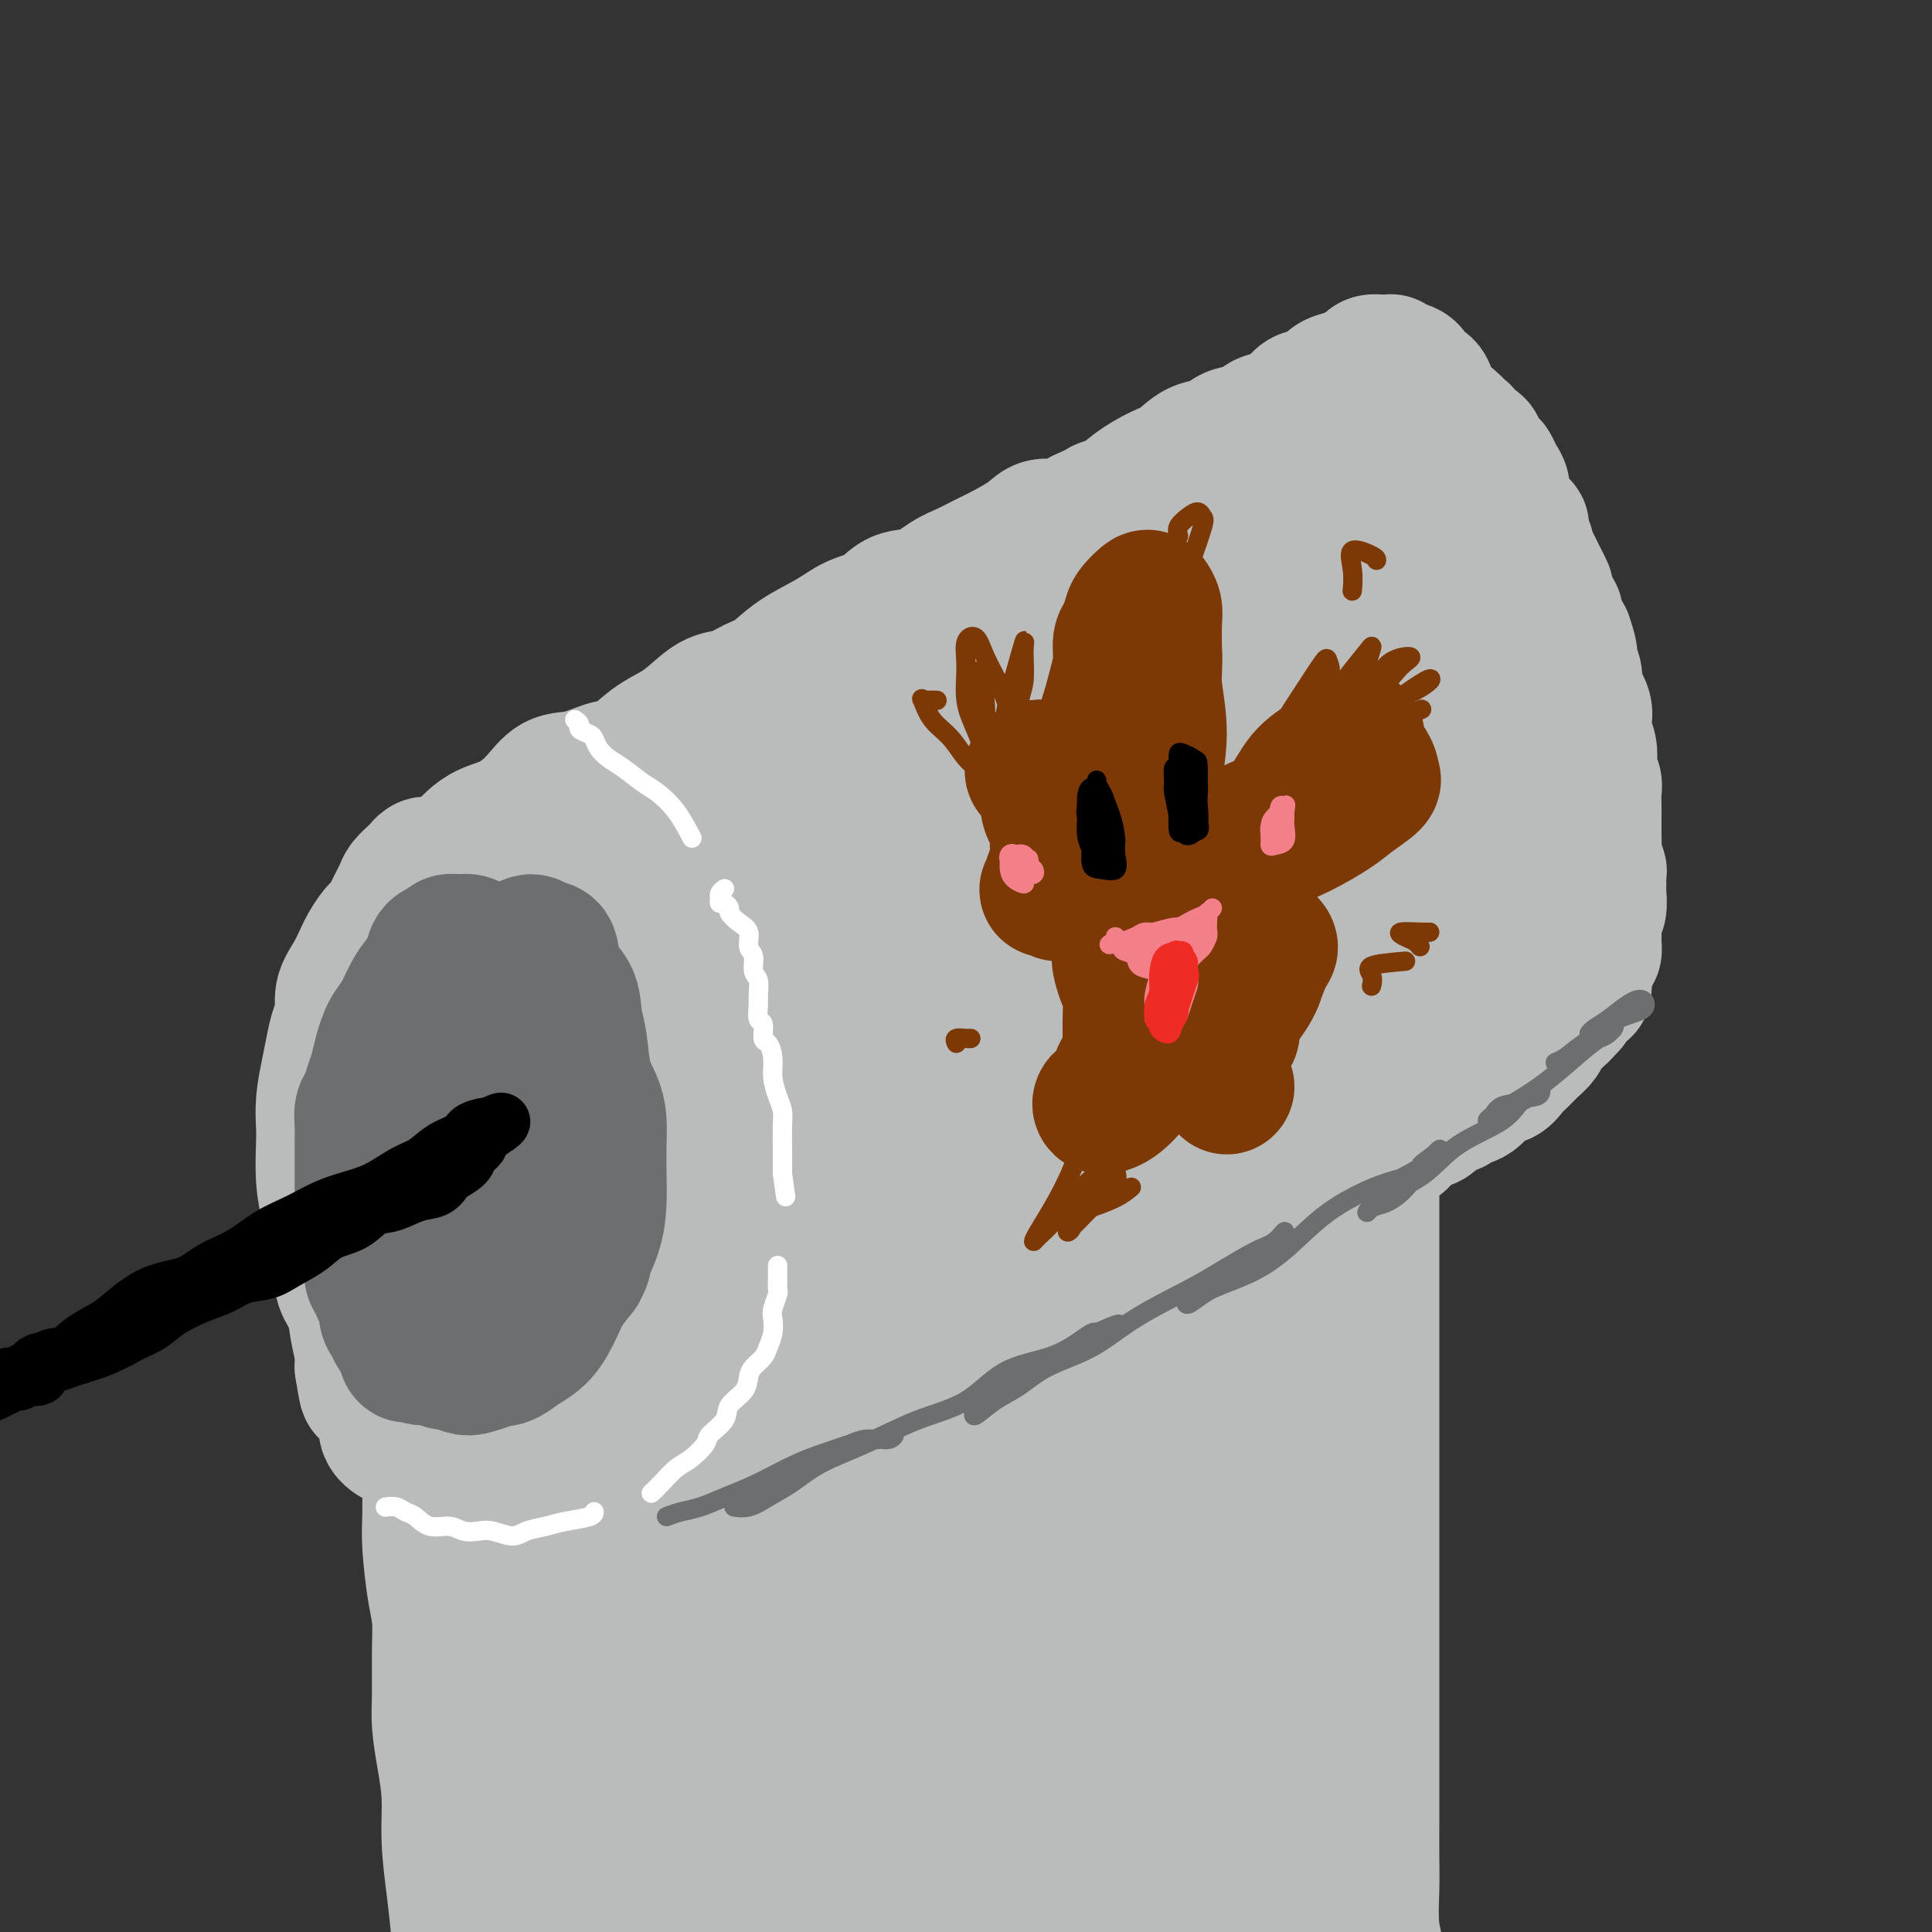
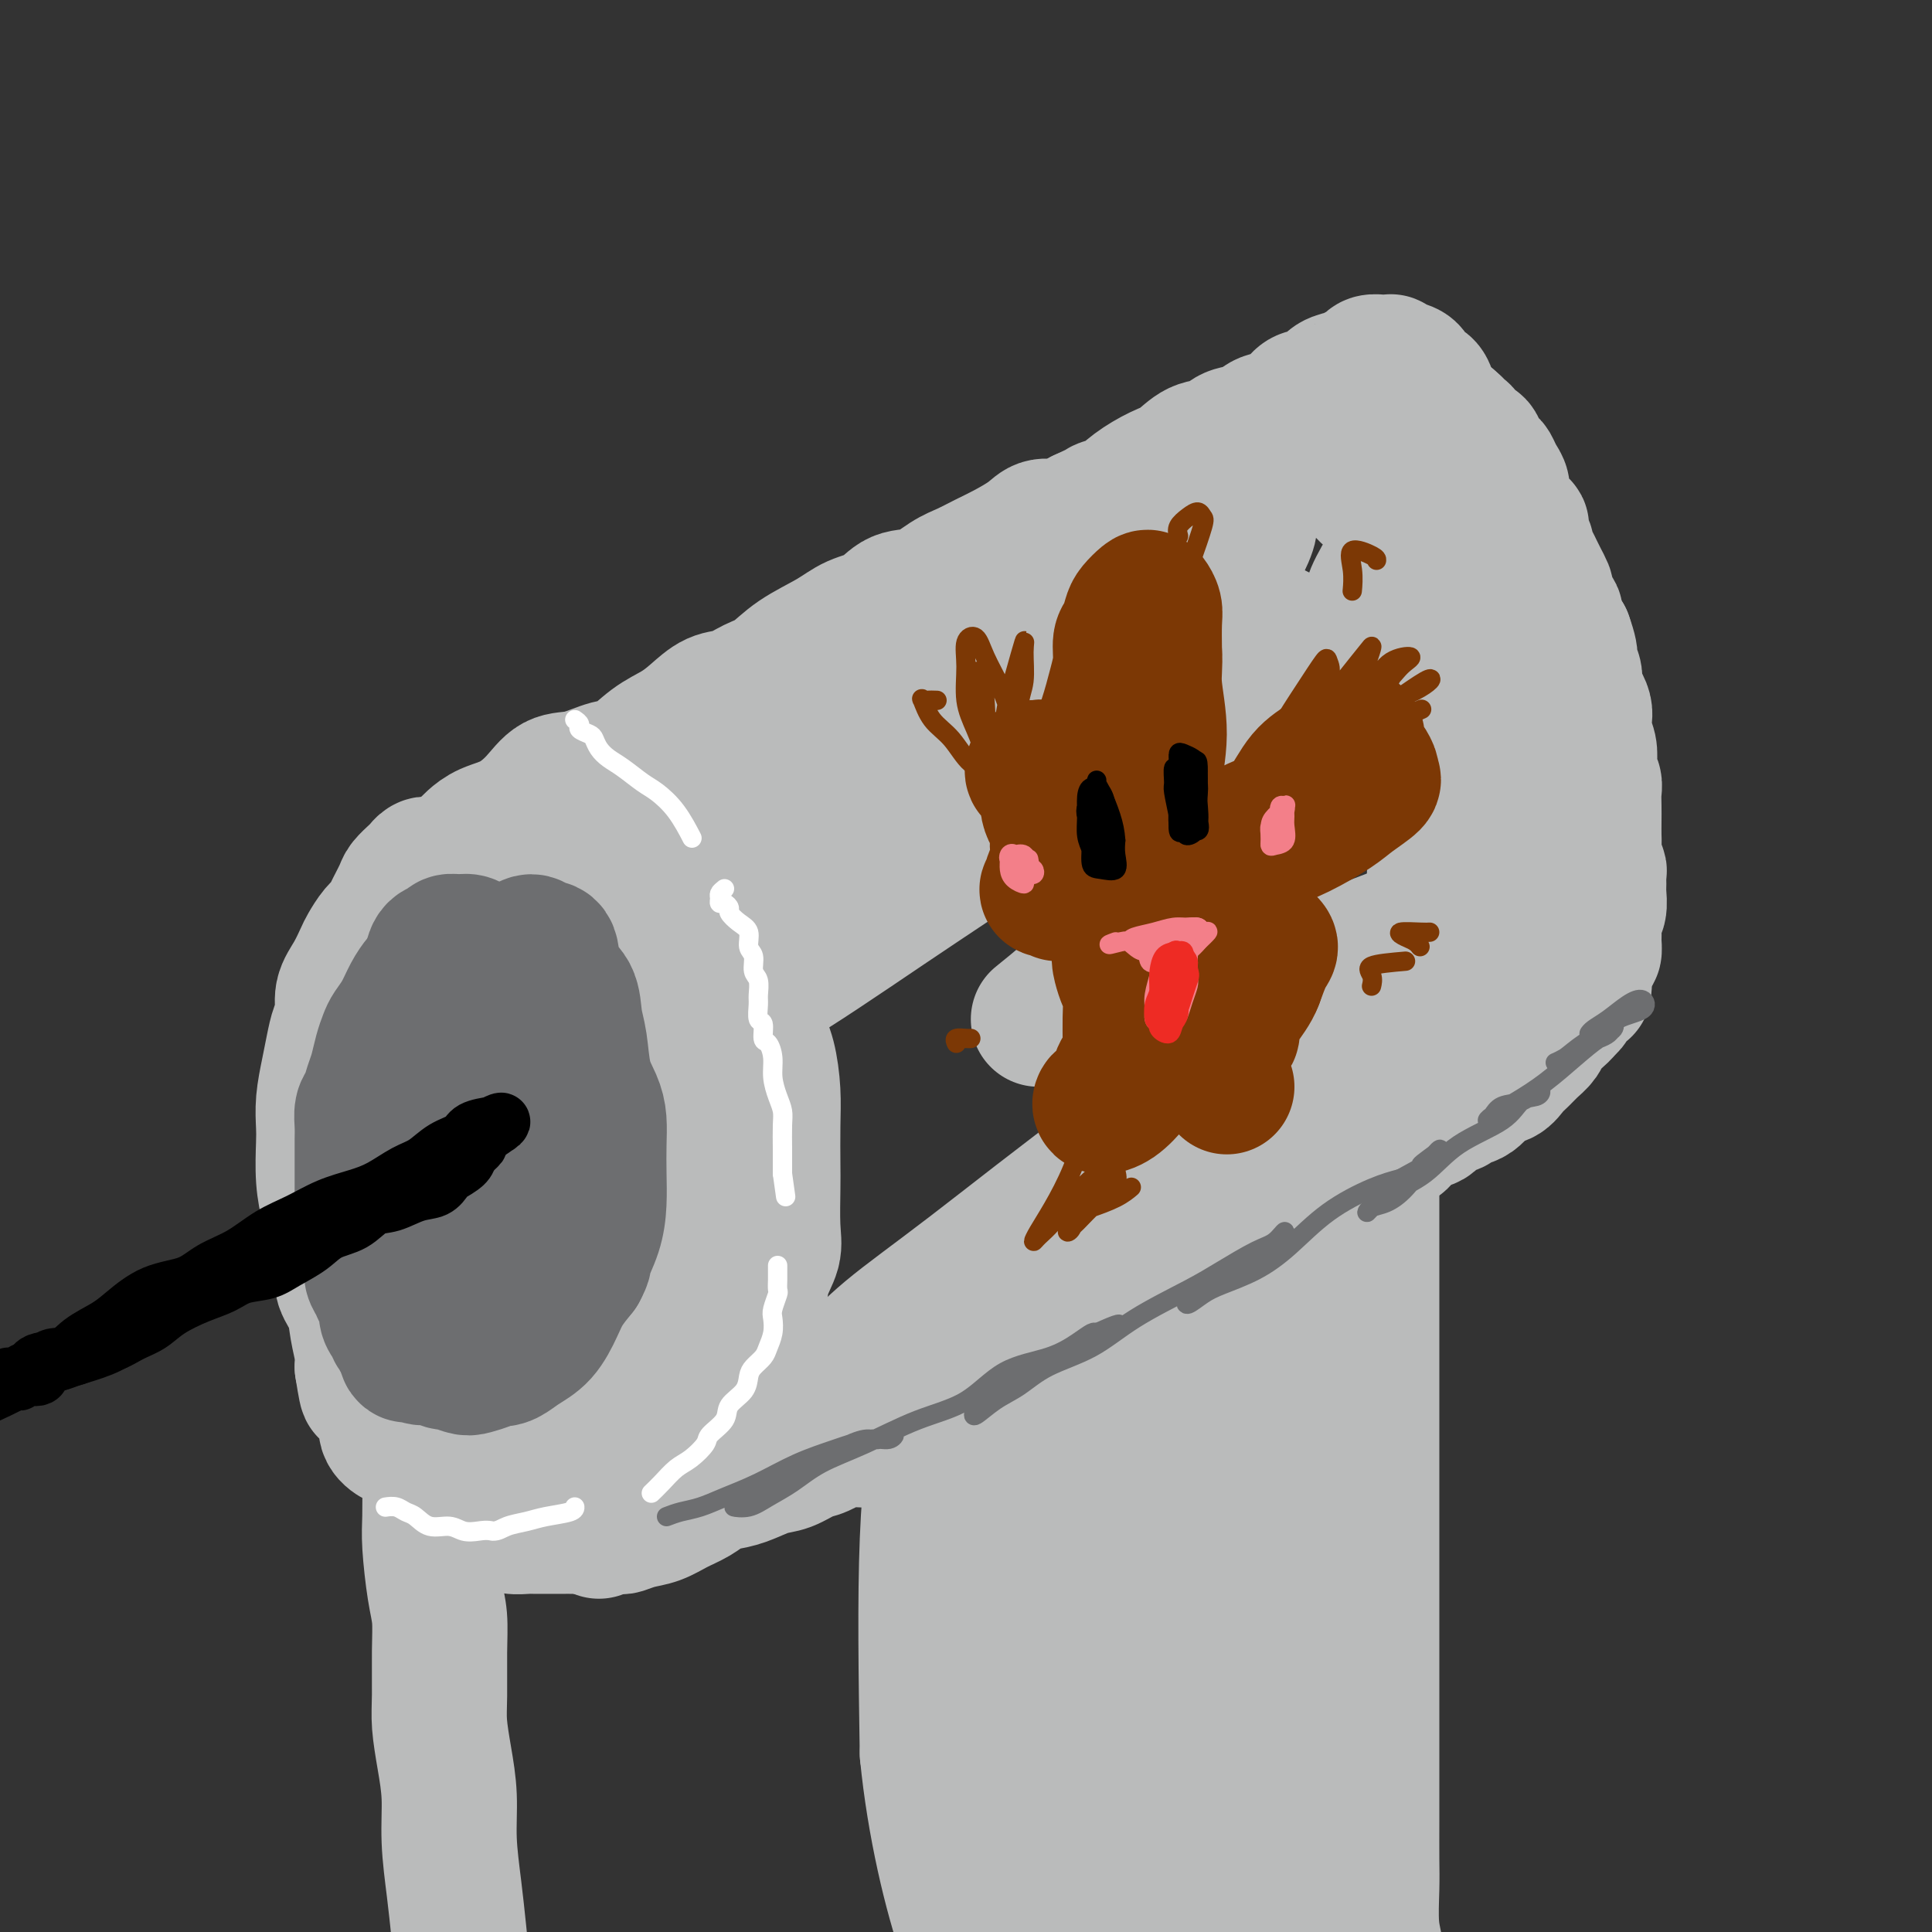
<svg xmlns="http://www.w3.org/2000/svg" viewBox="0 0 400 400" version="1.1">
  <rect x="0" y="0" width="400" height="400" fill="#333333" stroke="none" />
  <g fill="none" stroke="#BABBBB" stroke-width="28" stroke-linecap="round" stroke-linejoin="round">
    <path d="M92,179c-0.755,-0.007 -1.511,-0.014 -2,0c-0.489,0.014 -0.713,0.049 -1,0c-0.287,-0.049 -0.639,-0.181 -1,0c-0.361,0.181 -0.731,0.675 -1,1c-0.269,0.325 -0.439,0.482 -1,1c-0.561,0.518 -1.515,1.398 -2,2c-0.485,0.602 -0.501,0.928 -1,2c-0.499,1.072 -1.481,2.890 -2,4c-0.519,1.110 -0.575,1.511 -1,2c-0.425,0.489 -1.218,1.067 -2,2c-0.782,0.933 -1.554,2.221 -2,3c-0.446,0.779 -0.567,1.051 -1,2c-0.433,0.949 -1.177,2.577 -2,4c-0.823,1.423 -1.726,2.640 -2,4c-0.274,1.360 0.080,2.862 0,4c-0.080,1.138 -0.596,1.911 -1,3c-0.404,1.089 -0.696,2.494 -1,4c-0.304,1.506 -0.618,3.115 -1,5c-0.382,1.885 -0.831,4.048 -1,6c-0.169,1.952 -0.056,3.693 0,5c0.056,1.307 0.056,2.180 0,4c-0.056,1.820 -0.168,4.588 0,7c0.168,2.412 0.618,4.469 1,6c0.382,1.531 0.698,2.537 1,4c0.302,1.463 0.592,3.384 1,5c0.408,1.616 0.936,2.929 1,4c0.064,1.071 -0.337,1.900 0,3c0.337,1.100 1.410,2.470 2,4c0.590,1.530 0.697,3.220 1,5c0.303,1.780 0.801,3.652 1,5c0.199,1.348 0.100,2.174 0,3" />
    <path d="M75,283c1.377,8.773 0.820,3.205 1,2c0.180,-1.205 1.097,1.951 2,4c0.903,2.049 1.793,2.990 2,4c0.207,1.010 -0.269,2.090 0,3c0.269,0.910 1.283,1.650 2,2c0.717,0.350 1.136,0.310 2,1c0.864,0.690 2.172,2.111 3,3c0.828,0.889 1.176,1.246 2,2c0.824,0.754 2.125,1.904 3,3c0.875,1.096 1.326,2.139 2,3c0.674,0.861 1.573,1.541 2,2c0.427,0.459 0.384,0.697 1,1c0.616,0.303 1.893,0.670 3,1c1.107,0.330 2.044,0.624 3,1c0.956,0.376 1.932,0.833 3,1c1.068,0.167 2.228,0.045 3,0c0.772,-0.045 1.154,-0.011 2,0c0.846,0.011 2.155,0.001 3,0c0.845,-0.001 1.226,0.007 2,0c0.774,-0.007 1.939,-0.029 3,0c1.061,0.029 2.016,0.107 3,0c0.984,-0.107 1.996,-0.401 3,-1c1.004,-0.599 2.001,-1.504 3,-2c0.999,-0.496 1.999,-0.582 3,-1c1.001,-0.418 2.001,-1.167 3,-2c0.999,-0.833 1.996,-1.750 3,-3c1.004,-1.250 2.015,-2.832 3,-4c0.985,-1.168 1.944,-1.921 3,-3c1.056,-1.079 2.207,-2.483 3,-4c0.793,-1.517 1.226,-3.148 2,-5c0.774,-1.852 1.887,-3.926 3,-6" />
    <path d="M151,285c2.992,-4.546 1.972,-3.412 2,-4c0.028,-0.588 1.104,-2.897 2,-5c0.896,-2.103 1.613,-3.998 2,-6c0.387,-2.002 0.443,-4.110 1,-6c0.557,-1.890 1.613,-3.561 2,-5c0.387,-1.439 0.104,-2.647 0,-5c-0.104,-2.353 -0.030,-5.850 0,-8c0.030,-2.150 0.017,-2.951 0,-5c-0.017,-2.049 -0.036,-5.345 0,-8c0.036,-2.655 0.128,-4.669 0,-7c-0.128,-2.331 -0.475,-4.979 -1,-7c-0.525,-2.021 -1.229,-3.415 -2,-5c-0.771,-1.585 -1.610,-3.360 -2,-5c-0.390,-1.640 -0.330,-3.145 -1,-5c-0.670,-1.855 -2.069,-4.061 -3,-6c-0.931,-1.939 -1.395,-3.611 -2,-5c-0.605,-1.389 -1.350,-2.493 -2,-4c-0.650,-1.507 -1.206,-3.415 -2,-5c-0.794,-1.585 -1.825,-2.847 -3,-4c-1.175,-1.153 -2.493,-2.196 -4,-3c-1.507,-0.804 -3.204,-1.369 -5,-2c-1.796,-0.631 -3.690,-1.327 -5,-2c-1.310,-0.673 -2.037,-1.323 -3,-2c-0.963,-0.677 -2.161,-1.382 -4,-2c-1.839,-0.618 -4.319,-1.149 -6,-1c-1.681,0.149 -2.565,0.979 -4,2c-1.435,1.021 -3.423,2.232 -5,3c-1.577,0.768 -2.742,1.092 -4,2c-1.258,0.908 -2.608,2.398 -4,4c-1.392,1.602 -2.826,3.315 -4,6c-1.174,2.685 -2.087,6.343 -3,10" />
    <path d="M91,195c-1.519,4.481 -1.818,7.683 -3,12c-1.182,4.317 -3.248,9.747 -4,15c-0.752,5.253 -0.191,10.327 0,16c0.191,5.673 0.011,11.945 0,18c-0.011,6.055 0.148,11.891 1,17c0.852,5.109 2.397,9.489 4,13c1.603,3.511 3.265,6.152 5,8c1.735,1.848 3.542,2.901 6,3c2.458,0.099 5.566,-0.757 8,-3c2.434,-2.243 4.193,-5.872 7,-11c2.807,-5.128 6.661,-11.756 10,-19c3.339,-7.244 6.163,-15.104 8,-22c1.837,-6.896 2.689,-12.829 3,-18c0.311,-5.171 0.083,-9.581 -1,-14c-1.083,-4.419 -3.019,-8.848 -5,-13c-1.981,-4.152 -4.005,-8.029 -6,-11c-1.995,-2.971 -3.959,-5.037 -6,-6c-2.041,-0.963 -4.158,-0.822 -6,2c-1.842,2.822 -3.410,8.325 -5,14c-1.590,5.675 -3.203,11.522 -4,19c-0.797,7.478 -0.780,16.585 -1,26c-0.220,9.415 -0.679,19.136 0,26c0.679,6.864 2.496,10.870 4,14c1.504,3.130 2.697,5.383 4,7c1.303,1.617 2.718,2.597 5,2c2.282,-0.597 5.432,-2.773 8,-6c2.568,-3.227 4.556,-7.506 7,-14c2.444,-6.494 5.346,-15.205 7,-24c1.654,-8.795 2.061,-17.676 2,-24c-0.061,-6.324 -0.589,-10.093 -2,-13c-1.411,-2.907 -3.706,-4.954 -6,-7" />
    <path d="M131,202c-2.174,-1.901 -4.610,-3.153 -7,-3c-2.390,0.153 -4.733,1.709 -7,5c-2.267,3.291 -4.457,8.315 -6,14c-1.543,5.685 -2.438,12.030 -3,20c-0.562,7.970 -0.792,17.566 0,25c0.792,7.434 2.604,12.706 4,16c1.396,3.294 2.376,4.608 4,6c1.624,1.392 3.892,2.860 6,3c2.108,0.140 4.056,-1.047 6,-3c1.944,-1.953 3.882,-4.671 5,-9c1.118,-4.329 1.414,-10.268 2,-18c0.586,-7.732 1.462,-17.256 1,-25c-0.462,-7.744 -2.263,-13.707 -4,-18c-1.737,-4.293 -3.412,-6.917 -5,-9c-1.588,-2.083 -3.091,-3.625 -5,-3c-1.909,0.625 -4.226,3.417 -6,7c-1.774,3.583 -3.007,7.958 -4,14c-0.993,6.042 -1.747,13.752 -2,20c-0.253,6.248 -0.005,11.033 1,14c1.005,2.967 2.768,4.116 4,5c1.232,0.884 1.935,1.503 3,1c1.065,-0.503 2.493,-2.130 3,-5c0.507,-2.870 0.094,-6.984 0,-12c-0.094,-5.016 0.130,-10.934 -1,-16c-1.130,-5.066 -3.615,-9.281 -6,-12c-2.385,-2.719 -4.672,-3.944 -7,-4c-2.328,-0.056 -4.698,1.057 -7,2c-2.302,0.943 -4.534,1.717 -6,2c-1.466,0.283 -2.164,0.076 -3,0c-0.836,-0.076 -1.810,-0.022 -3,0c-1.190,0.022 -2.595,0.011 -4,0" />
    <path d="M84,219c-3.733,0.118 -1.566,-1.589 -1,-3c0.566,-1.411 -0.468,-2.528 -1,-4c-0.532,-1.472 -0.560,-3.300 0,-5c0.560,-1.700 1.709,-3.273 2,-5c0.291,-1.727 -0.275,-3.607 0,-5c0.275,-1.393 1.391,-2.297 2,-3c0.609,-0.703 0.710,-1.203 1,-2c0.290,-0.797 0.767,-1.891 1,-3c0.233,-1.109 0.221,-2.234 1,-3c0.779,-0.766 2.348,-1.172 3,-2c0.652,-0.828 0.386,-2.079 1,-3c0.614,-0.921 2.107,-1.512 3,-2c0.893,-0.488 1.185,-0.871 2,-1c0.815,-0.129 2.152,-0.003 4,0c1.848,0.003 4.208,-0.118 6,0c1.792,0.118 3.016,0.475 4,1c0.984,0.525 1.726,1.218 2,2c0.274,0.782 0.078,1.652 0,2c-0.078,0.348 -0.039,0.174 0,0" />
    <path d="M97,175c0.014,-0.017 0.029,-0.033 0,0c-0.029,0.033 -0.101,0.117 0,0c0.101,-0.117 0.374,-0.434 1,-1c0.626,-0.566 1.603,-1.379 3,-2c1.397,-0.621 3.213,-1.049 5,-2c1.787,-0.951 3.544,-2.423 5,-4c1.456,-1.577 2.611,-3.258 4,-4c1.389,-0.742 3.011,-0.544 5,-1c1.989,-0.456 4.345,-1.567 6,-2c1.655,-0.433 2.609,-0.190 4,-1c1.391,-0.810 3.218,-2.674 5,-4c1.782,-1.326 3.519,-2.113 5,-3c1.481,-0.887 2.706,-1.874 4,-3c1.294,-1.126 2.657,-2.390 4,-3c1.343,-0.610 2.666,-0.564 4,-1c1.334,-0.436 2.680,-1.353 4,-2c1.320,-0.647 2.615,-1.026 4,-2c1.385,-0.974 2.862,-2.545 5,-4c2.138,-1.455 4.938,-2.794 7,-4c2.062,-1.206 3.388,-2.280 5,-3c1.612,-0.720 3.512,-1.085 5,-2c1.488,-0.915 2.565,-2.381 4,-3c1.435,-0.619 3.229,-0.391 5,-1c1.771,-0.609 3.521,-2.053 5,-3c1.479,-0.947 2.688,-1.396 4,-2c1.312,-0.604 2.728,-1.362 4,-2c1.272,-0.638 2.402,-1.157 4,-2c1.598,-0.843 3.666,-2.009 5,-3c1.334,-0.991 1.936,-1.805 3,-2c1.064,-0.195 2.590,0.230 4,0c1.410,-0.230 2.705,-1.115 4,-2" />
    <path d="M224,107c6.650,-3.059 4.273,-2.208 4,-2c-0.273,0.208 1.556,-0.228 3,-1c1.444,-0.772 2.501,-1.879 4,-3c1.499,-1.121 3.439,-2.255 5,-3c1.561,-0.745 2.743,-1.102 4,-2c1.257,-0.898 2.590,-2.339 4,-3c1.410,-0.661 2.898,-0.542 4,-1c1.102,-0.458 1.818,-1.492 3,-2c1.182,-0.508 2.829,-0.489 4,-1c1.171,-0.511 1.865,-1.550 3,-2c1.135,-0.450 2.712,-0.309 4,-1c1.288,-0.691 2.288,-2.212 3,-3c0.712,-0.788 1.135,-0.841 2,-1c0.865,-0.159 2.172,-0.424 3,-1c0.828,-0.576 1.176,-1.465 2,-2c0.824,-0.535 2.122,-0.718 3,-1c0.878,-0.282 1.334,-0.664 2,-1c0.666,-0.336 1.542,-0.626 2,-1c0.458,-0.374 0.500,-0.833 1,-1c0.500,-0.167 1.460,-0.041 2,0c0.540,0.041 0.659,-0.001 1,0c0.341,0.001 0.902,0.046 1,0c0.098,-0.046 -0.268,-0.182 0,0c0.268,0.182 1.171,0.682 2,1c0.829,0.318 1.584,0.455 2,1c0.416,0.545 0.492,1.498 1,2c0.508,0.502 1.448,0.555 2,1c0.552,0.445 0.715,1.284 1,2c0.285,0.716 0.692,1.308 1,2c0.308,0.692 0.517,1.483 1,2c0.483,0.517 1.242,0.758 2,1" />
    <path d="M300,87c2.350,2.030 1.225,1.104 1,1c-0.225,-0.104 0.452,0.615 1,1c0.548,0.385 0.968,0.435 1,1c0.032,0.565 -0.324,1.643 0,2c0.324,0.357 1.330,-0.007 2,0c0.670,0.007 1.005,0.386 1,1c-0.005,0.614 -0.351,1.463 0,2c0.351,0.537 1.399,0.763 2,1c0.601,0.237 0.753,0.487 1,1c0.247,0.513 0.587,1.290 1,2c0.413,0.710 0.898,1.355 1,2c0.102,0.645 -0.180,1.291 0,2c0.180,0.709 0.823,1.481 1,2c0.177,0.519 -0.111,0.786 0,1c0.111,0.214 0.622,0.376 1,1c0.378,0.624 0.622,1.710 1,2c0.378,0.290 0.889,-0.218 1,0c0.111,0.218 -0.177,1.161 0,2c0.177,0.839 0.821,1.575 1,2c0.179,0.425 -0.106,0.537 0,1c0.106,0.463 0.603,1.275 1,2c0.397,0.725 0.694,1.364 1,2c0.306,0.636 0.621,1.269 1,2c0.379,0.731 0.824,1.558 1,2c0.176,0.442 0.085,0.498 0,1c-0.085,0.502 -0.163,1.451 0,2c0.163,0.549 0.569,0.697 1,1c0.431,0.303 0.889,0.762 1,1c0.111,0.238 -0.124,0.256 0,1c0.124,0.744 0.607,2.212 1,3c0.393,0.788 0.697,0.894 1,1" />
    <path d="M324,132c2.121,5.910 0.424,4.186 0,4c-0.424,-0.186 0.425,1.168 1,2c0.575,0.832 0.876,1.143 1,2c0.124,0.857 0.072,2.259 0,3c-0.072,0.741 -0.164,0.820 0,1c0.164,0.180 0.584,0.459 1,1c0.416,0.541 0.830,1.342 1,2c0.170,0.658 0.097,1.173 0,2c-0.097,0.827 -0.218,1.965 0,3c0.218,1.035 0.776,1.967 1,3c0.224,1.033 0.112,2.167 0,3c-0.112,0.833 -0.226,1.367 0,2c0.226,0.633 0.793,1.367 1,2c0.207,0.633 0.056,1.166 0,2c-0.056,0.834 -0.016,1.970 0,3c0.016,1.030 0.008,1.953 0,3c-0.008,1.047 -0.016,2.216 0,3c0.016,0.784 0.057,1.183 0,2c-0.057,0.817 -0.212,2.052 0,3c0.212,0.948 0.790,1.609 1,2c0.210,0.391 0.053,0.512 0,1c-0.053,0.488 0.000,1.342 0,2c-0.000,0.658 -0.053,1.120 0,2c0.053,0.880 0.211,2.177 0,3c-0.211,0.823 -0.791,1.172 -1,2c-0.209,0.828 -0.046,2.137 0,3c0.046,0.863 -0.026,1.281 0,2c0.026,0.719 0.151,1.739 0,2c-0.151,0.261 -0.579,-0.237 -1,0c-0.421,0.237 -0.835,1.211 -1,2c-0.165,0.789 -0.083,1.395 0,2" />
    <path d="M328,201c-0.260,6.378 0.089,2.823 0,2c-0.089,-0.823 -0.616,1.087 -1,2c-0.384,0.913 -0.625,0.830 -1,1c-0.375,0.170 -0.885,0.592 -1,1c-0.115,0.408 0.165,0.803 0,1c-0.165,0.197 -0.776,0.197 -1,0c-0.224,-0.197 -0.060,-0.592 0,-1c0.060,-0.408 0.017,-0.831 0,-1c-0.017,-0.169 -0.009,-0.085 0,0" />
    <path d="M124,317c0.367,-0.424 0.733,-0.849 1,-1c0.267,-0.151 0.433,-0.029 1,0c0.567,0.029 1.533,-0.037 2,0c0.467,0.037 0.435,0.176 1,0c0.565,-0.176 1.726,-0.667 3,-1c1.274,-0.333 2.661,-0.509 4,-1c1.339,-0.491 2.629,-1.296 4,-2c1.371,-0.704 2.824,-1.306 4,-2c1.176,-0.694 2.074,-1.480 3,-2c0.926,-0.520 1.879,-0.773 3,-1c1.121,-0.227 2.409,-0.426 4,-1c1.591,-0.574 3.484,-1.521 5,-2c1.516,-0.479 2.653,-0.490 4,-1c1.347,-0.510 2.903,-1.518 4,-2c1.097,-0.482 1.734,-0.437 3,-1c1.266,-0.563 3.160,-1.735 5,-2c1.840,-0.265 3.626,0.378 5,0c1.374,-0.378 2.337,-1.778 4,-3c1.663,-1.222 4.026,-2.266 6,-3c1.974,-0.734 3.560,-1.156 5,-2c1.440,-0.844 2.733,-2.108 4,-3c1.267,-0.892 2.508,-1.411 4,-2c1.492,-0.589 3.234,-1.249 5,-2c1.766,-0.751 3.557,-1.594 5,-2c1.443,-0.406 2.538,-0.377 4,-1c1.462,-0.623 3.292,-1.899 5,-3c1.708,-1.101 3.293,-2.027 5,-3c1.707,-0.973 3.537,-1.993 5,-3c1.463,-1.007 2.561,-2.002 4,-3c1.439,-0.998 3.220,-1.999 5,-3" />
    <path d="M241,265c10.439,-5.462 6.035,-2.619 5,-2c-1.035,0.619 1.298,-0.988 3,-2c1.702,-1.012 2.773,-1.431 4,-2c1.227,-0.569 2.611,-1.289 4,-2c1.389,-0.711 2.784,-1.413 4,-2c1.216,-0.587 2.253,-1.060 3,-2c0.747,-0.940 1.204,-2.348 2,-3c0.796,-0.652 1.931,-0.549 3,-1c1.069,-0.451 2.071,-1.457 3,-2c0.929,-0.543 1.786,-0.622 3,-1c1.214,-0.378 2.786,-1.055 4,-2c1.214,-0.945 2.071,-2.159 3,-3c0.929,-0.841 1.930,-1.309 3,-2c1.070,-0.691 2.211,-1.603 3,-2c0.789,-0.397 1.228,-0.277 2,-1c0.772,-0.723 1.879,-2.288 3,-3c1.121,-0.712 2.257,-0.570 3,-1c0.743,-0.430 1.094,-1.432 2,-2c0.906,-0.568 2.368,-0.700 3,-1c0.632,-0.300 0.434,-0.766 1,-1c0.566,-0.234 1.895,-0.237 3,-1c1.105,-0.763 1.986,-2.287 3,-3c1.014,-0.713 2.159,-0.614 3,-1c0.841,-0.386 1.376,-1.258 2,-2c0.624,-0.742 1.336,-1.353 2,-2c0.664,-0.647 1.282,-1.329 2,-2c0.718,-0.671 1.538,-1.332 2,-2c0.462,-0.668 0.567,-1.344 1,-2c0.433,-0.656 1.193,-1.292 2,-2c0.807,-0.708 1.659,-1.488 2,-2c0.341,-0.512 0.170,-0.756 0,-1" />
    <path d="M324,208c1.736,-2.517 -0.424,-1.309 -2,-1c-1.576,0.309 -2.568,-0.280 -4,0c-1.432,0.280 -3.305,1.430 -6,2c-2.695,0.570 -6.211,0.560 -10,2c-3.789,1.440 -7.849,4.329 -13,8c-5.151,3.671 -11.392,8.122 -18,13c-6.608,4.878 -13.581,10.182 -19,14c-5.419,3.818 -9.283,6.151 -12,9c-2.717,2.849 -4.287,6.215 -5,8c-0.713,1.785 -0.567,1.988 0,2c0.567,0.012 1.557,-0.168 4,-2c2.443,-1.832 6.341,-5.317 11,-9c4.659,-3.683 10.080,-7.563 16,-13c5.920,-5.437 12.337,-12.430 18,-19c5.663,-6.570 10.570,-12.718 13,-16c2.430,-3.282 2.383,-3.698 0,-3c-2.383,0.698 -7.103,2.511 -13,5c-5.897,2.489 -12.971,5.654 -22,11c-9.029,5.346 -20.012,12.873 -31,21c-10.988,8.127 -21.980,16.854 -30,23c-8.020,6.146 -13.066,9.713 -17,13c-3.934,3.287 -6.756,6.295 -8,8c-1.244,1.705 -0.911,2.106 1,1c1.911,-1.106 5.401,-3.721 11,-8c5.599,-4.279 13.309,-10.223 22,-17c8.691,-6.777 18.364,-14.389 30,-23c11.636,-8.611 25.234,-18.222 35,-26c9.766,-7.778 15.700,-13.724 19,-17c3.300,-3.276 3.965,-3.882 4,-4c0.035,-0.118 -0.562,0.252 -5,2c-4.438,1.748 -12.719,4.874 -21,8" />
-     <path d="M272,200c-9.223,4.489 -19.280,10.710 -30,18c-10.720,7.290 -22.101,15.647 -32,24c-9.899,8.353 -18.315,16.702 -24,22c-5.685,5.298 -8.640,7.547 -9,9c-0.360,1.453 1.876,2.112 5,1c3.124,-1.112 7.137,-3.995 14,-9c6.863,-5.005 16.575,-12.134 26,-19c9.425,-6.866 18.562,-13.471 28,-22c9.438,-8.529 19.176,-18.984 26,-27c6.824,-8.016 10.733,-13.594 12,-17c1.267,-3.406 -0.108,-4.640 -3,-5c-2.892,-0.360 -7.300,0.155 -15,3c-7.700,2.845 -18.692,8.020 -30,14c-11.308,5.980 -22.932,12.766 -34,22c-11.068,9.234 -21.579,20.917 -29,28c-7.421,7.083 -11.752,9.566 -13,11c-1.248,1.434 0.586,1.817 4,1c3.414,-0.817 8.408,-2.835 16,-8c7.592,-5.165 17.783,-13.476 28,-21c10.217,-7.524 20.459,-14.261 30,-23c9.541,-8.739 18.379,-19.480 25,-28c6.621,-8.520 11.023,-14.820 12,-19c0.977,-4.180 -1.472,-6.242 -6,-6c-4.528,0.242 -11.134,2.787 -20,7c-8.866,4.213 -19.990,10.093 -31,17c-11.010,6.907 -21.904,14.840 -31,24c-9.096,9.160 -16.393,19.549 -21,26c-4.607,6.451 -6.524,8.966 -6,11c0.524,2.034 3.487,3.586 8,3c4.513,-0.586 10.575,-3.310 18,-8c7.425,-4.690 16.212,-11.345 25,-18" />
    <path d="M215,211c8.457,-6.751 17.100,-14.630 25,-24c7.900,-9.370 15.056,-20.232 20,-29c4.944,-8.768 7.675,-15.440 8,-20c0.325,-4.560 -1.755,-7.006 -6,-8c-4.245,-0.994 -10.653,-0.535 -19,2c-8.347,2.535 -18.631,7.146 -30,13c-11.369,5.854 -23.823,12.949 -35,22c-11.177,9.051 -21.077,20.056 -27,27c-5.923,6.944 -7.867,9.827 -8,12c-0.133,2.173 1.547,3.635 5,3c3.453,-0.635 8.678,-3.368 16,-8c7.322,-4.632 16.739,-11.164 27,-18c10.261,-6.836 21.364,-13.975 31,-23c9.636,-9.025 17.805,-19.936 24,-29c6.195,-9.064 10.415,-16.282 12,-20c1.585,-3.718 0.535,-3.937 -2,-4c-2.535,-0.063 -6.557,0.031 -13,1c-6.443,0.969 -15.309,2.813 -24,6c-8.691,3.187 -17.209,7.715 -25,13c-7.791,5.285 -14.855,11.326 -21,17c-6.145,5.674 -11.371,10.981 -15,15c-3.629,4.019 -5.660,6.751 -5,9c0.660,2.249 4.012,4.014 9,3c4.988,-1.014 11.613,-4.808 20,-9c8.387,-4.192 18.537,-8.782 28,-14c9.463,-5.218 18.240,-11.065 25,-17c6.760,-5.935 11.505,-11.958 14,-16c2.495,-4.042 2.741,-6.104 1,-7c-1.741,-0.896 -5.469,-0.626 -11,2c-5.531,2.626 -12.866,7.607 -22,13c-9.134,5.393 -20.067,11.196 -31,17" />
-     <path d="M186,140c-13.655,9.410 -21.294,17.933 -29,25c-7.706,7.067 -15.479,12.676 -21,17c-5.521,4.324 -8.790,7.362 -10,9c-1.210,1.638 -0.361,1.875 3,1c3.361,-0.875 9.235,-2.863 17,-6c7.765,-3.137 17.421,-7.424 28,-12c10.579,-4.576 22.081,-9.443 33,-15c10.919,-5.557 21.255,-11.806 30,-18c8.745,-6.194 15.899,-12.335 21,-18c5.101,-5.665 8.150,-10.856 10,-13c1.850,-2.144 2.503,-1.243 3,-1c0.497,0.243 0.840,-0.171 0,2c-0.840,2.171 -2.863,6.929 -5,12c-2.137,5.071 -4.388,10.456 -7,17c-2.612,6.544 -5.586,14.246 -6,19c-0.414,4.754 1.732,6.560 4,8c2.268,1.440 4.660,2.515 7,2c2.340,-0.515 4.630,-2.621 7,-5c2.370,-2.379 4.822,-5.031 7,-9c2.178,-3.969 4.084,-9.254 5,-15c0.916,-5.746 0.844,-11.955 1,-17c0.156,-5.045 0.541,-8.928 0,-11c-0.541,-2.072 -2.006,-2.332 -3,-2c-0.994,0.332 -1.516,1.256 -2,4c-0.484,2.744 -0.928,7.308 -1,12c-0.072,4.692 0.229,9.513 0,16c-0.229,6.487 -0.987,14.642 -1,22c-0.013,7.358 0.718,13.921 2,18c1.282,4.079 3.114,5.675 5,7c1.886,1.325 3.824,2.379 6,1c2.176,-1.379 4.588,-5.189 7,-9" />
    <path d="M297,181c1.973,-3.672 3.404,-8.353 5,-14c1.596,-5.647 3.356,-12.261 4,-18c0.644,-5.739 0.174,-10.603 0,-14c-0.174,-3.397 -0.050,-5.328 0,-5c0.050,0.328 0.026,2.914 0,6c-0.026,3.086 -0.056,6.672 0,11c0.056,4.328 0.196,9.398 0,15c-0.196,5.602 -0.729,11.738 -1,17c-0.271,5.262 -0.281,9.652 0,12c0.281,2.348 0.853,2.656 1,3c0.147,0.344 -0.129,0.726 0,-1c0.129,-1.726 0.664,-5.559 1,-10c0.336,-4.441 0.471,-9.491 1,-15c0.529,-5.509 1.450,-11.478 2,-17c0.550,-5.522 0.729,-10.596 1,-13c0.271,-2.404 0.634,-2.136 0,-2c-0.634,0.136 -2.266,0.140 -4,2c-1.734,1.860 -3.572,5.576 -5,11c-1.428,5.424 -2.448,12.556 -3,20c-0.552,7.444 -0.635,15.200 0,20c0.635,4.800 1.989,6.643 3,7c1.011,0.357 1.678,-0.771 3,-3c1.322,-2.229 3.298,-5.560 5,-10c1.702,-4.440 3.129,-9.989 4,-16c0.871,-6.011 1.187,-12.483 0,-19c-1.187,-6.517 -3.877,-13.079 -7,-19c-3.123,-5.921 -6.679,-11.200 -10,-15c-3.321,-3.800 -6.406,-6.122 -9,-8c-2.594,-1.878 -4.699,-3.313 -6,-5c-1.301,-1.687 -1.800,-3.625 -2,-5c-0.200,-1.375 -0.100,-2.188 0,-3" />
    <path d="M280,93c-0.237,-1.668 0.171,-1.838 1,-1c0.829,0.838 2.081,2.685 3,4c0.919,1.315 1.507,2.097 2,3c0.493,0.903 0.890,1.927 1,3c0.110,1.073 -0.069,2.195 0,2c0.069,-0.195 0.384,-1.707 1,-3c0.616,-1.293 1.532,-2.367 2,-3c0.468,-0.633 0.489,-0.825 0,-1c-0.489,-0.175 -1.489,-0.334 -2,0c-0.511,0.334 -0.532,1.159 -1,2c-0.468,0.841 -1.383,1.697 -2,2c-0.617,0.303 -0.936,0.054 -1,0c-0.064,-0.054 0.127,0.087 0,0c-0.127,-0.087 -0.573,-0.400 0,-1c0.573,-0.600 2.166,-1.485 4,-2c1.834,-0.515 3.909,-0.661 5,0c1.091,0.661 1.198,2.128 1,4c-0.198,1.872 -0.699,4.148 -2,7c-1.301,2.852 -3.400,6.279 -5,9c-1.600,2.721 -2.699,4.736 -3,6c-0.301,1.264 0.196,1.778 1,2c0.804,0.222 1.914,0.151 3,0c1.086,-0.151 2.147,-0.381 3,-1c0.853,-0.619 1.499,-1.628 2,-2c0.501,-0.372 0.857,-0.106 1,0c0.143,0.106 0.071,0.053 0,0" />
    <path d="M88,274c-0.008,0.279 -0.016,0.558 0,1c0.016,0.442 0.057,1.048 0,2c-0.057,0.952 -0.211,2.249 0,4c0.211,1.751 0.788,3.955 1,7c0.212,3.045 0.060,6.933 0,10c-0.060,3.067 -0.026,5.315 0,8c0.026,2.685 0.045,5.806 0,8c-0.045,2.194 -0.156,3.461 0,6c0.156,2.539 0.577,6.350 1,9c0.423,2.650 0.848,4.138 1,6c0.152,1.862 0.031,4.098 0,7c-0.031,2.902 0.029,6.470 0,9c-0.029,2.530 -0.149,4.021 0,6c0.149,1.979 0.565,4.444 1,7c0.435,2.556 0.890,5.202 1,8c0.110,2.798 -0.124,5.748 0,9c0.124,3.252 0.608,6.806 1,10c0.392,3.194 0.694,6.029 1,9c0.306,2.971 0.618,6.078 1,10c0.382,3.922 0.834,8.659 1,12c0.166,3.341 0.044,5.287 0,8c-0.044,2.713 -0.012,6.192 0,8c0.012,1.808 0.003,1.945 0,2c-0.003,0.055 -0.002,0.027 0,0" />
    <path d="M285,233c-0.423,-0.401 -0.845,-0.802 -1,0c-0.155,0.802 -0.041,2.807 0,5c0.041,2.193 0.011,4.573 0,7c-0.011,2.427 -0.003,4.899 0,8c0.003,3.101 0.001,6.830 0,10c-0.001,3.170 -0.000,5.779 0,9c0.000,3.221 0.000,7.052 0,10c-0.000,2.948 -0.000,5.011 0,8c0.000,2.989 0.000,6.903 0,10c-0.000,3.097 -0.000,5.378 0,8c0.000,2.622 0.000,5.584 0,8c-0.000,2.416 -0.000,4.284 0,7c0.000,2.716 0.000,6.280 0,9c-0.000,2.720 -0.000,4.595 0,7c0.000,2.405 0.000,5.340 0,8c-0.000,2.660 -0.000,5.047 0,7c0.000,1.953 0.000,3.474 0,6c-0.000,2.526 -0.001,6.057 0,9c0.001,2.943 0.004,5.296 0,8c-0.004,2.704 -0.016,5.757 0,8c0.016,2.243 0.060,3.675 0,6c-0.060,2.325 -0.222,5.544 0,8c0.222,2.456 0.830,4.150 1,6c0.170,1.850 -0.098,3.855 0,6c0.098,2.145 0.562,4.431 1,6c0.438,1.569 0.849,2.423 1,3c0.151,0.577 0.043,0.879 0,1c-0.043,0.121 -0.022,0.060 0,0" />
-     <path d="M130,279c-0.332,-0.340 -0.665,-0.680 -2,1c-1.335,1.680 -3.674,5.381 -6,10c-2.326,4.619 -4.641,10.158 -6,17c-1.359,6.842 -1.764,14.989 -2,23c-0.236,8.011 -0.303,15.888 0,25c0.303,9.112 0.978,19.460 2,28c1.022,8.540 2.392,15.271 4,19c1.608,3.729 3.453,4.456 5,5c1.547,0.544 2.797,0.905 4,-1c1.203,-1.905 2.358,-6.076 3,-12c0.642,-5.924 0.770,-13.602 1,-21c0.230,-7.398 0.562,-14.517 0,-24c-0.562,-9.483 -2.018,-21.330 -3,-32c-0.982,-10.670 -1.490,-20.165 -2,-24c-0.510,-3.835 -1.024,-2.012 -2,2c-0.976,4.012 -2.415,10.212 -4,18c-1.585,7.788 -3.315,17.165 -4,29c-0.685,11.835 -0.324,26.129 1,40c1.324,13.871 3.609,27.319 6,37c2.391,9.681 4.886,15.593 8,17c3.114,1.407 6.848,-1.693 10,-6c3.152,-4.307 5.724,-9.821 9,-18c3.276,-8.179 7.258,-19.023 10,-30c2.742,-10.977 4.244,-22.088 6,-35c1.756,-12.912 3.767,-27.625 6,-40c2.233,-12.375 4.687,-22.410 6,-27c1.313,-4.590 1.485,-3.733 1,-1c-0.485,2.733 -1.627,7.343 -3,15c-1.373,7.657 -2.976,18.362 -5,30c-2.024,11.638 -4.468,24.210 -5,38c-0.532,13.790 0.848,28.797 2,39c1.152,10.203 2.076,15.601 3,21" />
-     <path d="M173,422c1.350,10.096 2.226,5.337 3,3c0.774,-2.337 1.447,-2.252 2,-6c0.553,-3.748 0.985,-11.330 1,-20c0.015,-8.670 -0.388,-18.430 -1,-30c-0.612,-11.570 -1.435,-24.951 -2,-39c-0.565,-14.049 -0.874,-28.767 -1,-40c-0.126,-11.233 -0.068,-18.979 -1,-21c-0.932,-2.021 -2.853,1.685 -5,7c-2.147,5.315 -4.519,12.239 -7,21c-2.481,8.761 -5.072,19.360 -8,30c-2.928,10.640 -6.195,21.323 -8,33c-1.805,11.677 -2.149,24.350 -2,33c0.149,8.650 0.792,13.279 2,15c1.208,1.721 2.982,0.536 5,-1c2.018,-1.536 4.281,-3.422 6,-8c1.719,-4.578 2.894,-11.849 4,-19c1.106,-7.151 2.144,-14.183 3,-24c0.856,-9.817 1.529,-22.418 2,-35c0.471,-12.582 0.738,-25.146 1,-32c0.262,-6.854 0.518,-7.997 0,-6c-0.518,1.997 -1.811,7.135 -3,15c-1.189,7.865 -2.275,18.457 -3,30c-0.725,11.543 -1.091,24.035 0,38c1.091,13.965 3.637,29.401 6,38c2.363,8.599 4.541,10.361 7,11c2.459,0.639 5.198,0.157 8,-2c2.802,-2.157 5.665,-5.987 9,-12c3.335,-6.013 7.141,-14.210 11,-24c3.859,-9.790 7.770,-21.174 11,-35c3.230,-13.826 5.780,-30.093 9,-44c3.220,-13.907 7.110,-25.453 11,-37" />
    <path d="M233,261c6.161,-21.296 6.063,-16.535 6,-14c-0.063,2.535 -0.093,2.846 -1,7c-0.907,4.154 -2.693,12.152 -5,22c-2.307,9.848 -5.136,21.546 -8,35c-2.864,13.454 -5.763,28.664 -7,43c-1.237,14.336 -0.811,27.800 0,37c0.811,9.200 2.007,14.138 3,18c0.993,3.862 1.784,6.649 3,8c1.216,1.351 2.858,1.268 4,-1c1.142,-2.268 1.783,-6.719 3,-13c1.217,-6.281 3.010,-14.392 4,-25c0.990,-10.608 1.175,-23.713 2,-38c0.825,-14.287 2.288,-29.754 4,-43c1.712,-13.246 3.673,-24.270 5,-33c1.327,-8.730 2.019,-15.166 2,-18c-0.019,-2.834 -0.750,-2.064 -3,1c-2.250,3.064 -6.018,8.423 -10,17c-3.982,8.577 -8.177,20.371 -12,36c-3.823,15.629 -7.273,35.093 -9,51c-1.727,15.907 -1.731,28.257 -2,36c-0.269,7.743 -0.805,10.878 -1,13c-0.195,2.122 -0.051,3.229 0,3c0.051,-0.229 0.009,-1.795 0,-6c-0.009,-4.205 0.014,-11.048 -1,-19c-1.014,-7.952 -3.065,-17.011 -5,-28c-1.935,-10.989 -3.755,-23.907 -5,-36c-1.245,-12.093 -1.914,-23.359 -2,-29c-0.086,-5.641 0.410,-5.656 0,-4c-0.410,1.656 -1.726,4.984 -3,11c-1.274,6.016 -2.507,14.719 -3,27c-0.493,12.281 -0.247,28.141 0,44" />
    <path d="M192,363c1.418,14.677 4.964,29.371 8,38c3.036,8.629 5.562,11.194 8,13c2.438,1.806 4.789,2.853 7,3c2.211,0.147 4.282,-0.606 6,-4c1.718,-3.394 3.084,-9.429 4,-17c0.916,-7.571 1.384,-16.679 2,-28c0.616,-11.321 1.381,-24.855 2,-39c0.619,-14.145 1.091,-28.900 2,-39c0.909,-10.100 2.254,-15.545 3,-17c0.746,-1.455 0.894,1.081 1,6c0.106,4.919 0.170,12.222 0,24c-0.170,11.778 -0.575,28.030 0,45c0.575,16.970 2.130,34.659 3,46c0.870,11.341 1.057,16.336 2,20c0.943,3.664 2.643,5.998 4,7c1.357,1.002 2.370,0.671 3,-2c0.630,-2.671 0.876,-7.684 1,-15c0.124,-7.316 0.127,-16.935 0,-29c-0.127,-12.065 -0.383,-26.576 0,-41c0.383,-14.424 1.407,-28.762 3,-40c1.593,-11.238 3.757,-19.375 5,-24c1.243,-4.625 1.567,-5.737 2,-5c0.433,0.737 0.976,3.324 0,11c-0.976,7.676 -3.471,20.440 -5,36c-1.529,15.560 -2.090,33.915 -2,48c0.090,14.085 0.833,23.902 2,30c1.167,6.098 2.757,8.479 4,10c1.243,1.521 2.137,2.181 3,2c0.863,-0.181 1.694,-1.203 2,-5c0.306,-3.797 0.087,-10.371 0,-19c-0.087,-8.629 -0.044,-19.315 0,-30" />
    <path d="M262,348c0.309,-15.547 0.082,-27.415 0,-38c-0.082,-10.585 -0.018,-19.886 0,-24c0.018,-4.114 -0.008,-3.042 0,-1c0.008,2.042 0.050,5.053 -1,13c-1.050,7.947 -3.193,20.831 -4,31c-0.807,10.169 -0.276,17.623 0,27c0.276,9.377 0.299,20.678 1,26c0.701,5.322 2.079,4.665 3,4c0.921,-0.665 1.385,-1.337 2,-4c0.615,-2.663 1.382,-7.318 2,-14c0.618,-6.682 1.087,-15.391 1,-25c-0.087,-9.609 -0.731,-20.119 -1,-27c-0.269,-6.881 -0.164,-10.135 0,-10c0.164,0.135 0.387,3.657 0,10c-0.387,6.343 -1.382,15.507 -2,24c-0.618,8.493 -0.858,16.315 -1,22c-0.142,5.685 -0.187,9.235 0,11c0.187,1.765 0.604,1.747 1,1c0.396,-0.747 0.770,-2.224 1,-5c0.230,-2.776 0.315,-6.852 0,-12c-0.315,-5.148 -1.028,-11.369 -2,-21c-0.972,-9.631 -2.201,-22.673 -3,-33c-0.799,-10.327 -1.168,-17.939 -1,-22c0.168,-4.061 0.874,-4.570 1,-5c0.126,-0.430 -0.329,-0.779 -1,2c-0.671,2.779 -1.558,8.687 -3,18c-1.442,9.313 -3.439,22.031 -4,33c-0.561,10.969 0.314,20.187 1,27c0.686,6.813 1.185,11.219 2,13c0.815,1.781 1.947,0.937 3,0c1.053,-0.937 2.026,-1.969 3,-3" />
    <path d="M260,366c1.082,-2.909 0.788,-8.682 1,-15c0.212,-6.318 0.932,-13.181 1,-22c0.068,-8.819 -0.515,-19.592 -1,-26c-0.485,-6.408 -0.872,-8.449 -2,-9c-1.128,-0.551 -2.996,0.390 -5,6c-2.004,5.610 -4.144,15.889 -5,20c-0.856,4.111 -0.428,2.056 0,0" />
  </g>
  <g fill="none" stroke="#6D6E70" stroke-width="28" stroke-linecap="round" stroke-linejoin="round">
    <path d="M91,202c-0.191,-0.004 -0.383,-0.007 -1,0c-0.617,0.007 -1.660,0.025 -2,0c-0.340,-0.025 0.021,-0.092 0,0c-0.021,0.092 -0.425,0.342 -1,1c-0.575,0.658 -1.320,1.725 -2,3c-0.680,1.275 -1.295,2.757 -2,4c-0.705,1.243 -1.498,2.247 -2,3c-0.502,0.753 -0.712,1.255 -1,2c-0.288,0.745 -0.655,1.732 -1,3c-0.345,1.268 -0.667,2.818 -1,4c-0.333,1.182 -0.678,1.995 -1,3c-0.322,1.005 -0.622,2.200 -1,3c-0.378,0.800 -0.833,1.204 -1,2c-0.167,0.796 -0.045,1.983 0,3c0.045,1.017 0.012,1.862 0,3c-0.012,1.138 -0.003,2.568 0,4c0.003,1.432 0.000,2.866 0,4c-0.000,1.134 0.003,1.969 0,3c-0.003,1.031 -0.011,2.258 0,3c0.011,0.742 0.041,1.000 0,2c-0.041,1.000 -0.151,2.743 0,4c0.151,1.257 0.565,2.029 1,3c0.435,0.971 0.891,2.142 1,3c0.109,0.858 -0.129,1.402 0,2c0.129,0.598 0.626,1.248 1,2c0.374,0.752 0.624,1.605 1,2c0.376,0.395 0.877,0.332 1,1c0.123,0.668 -0.132,2.066 0,3c0.132,0.934 0.651,1.405 1,2c0.349,0.595 0.528,1.313 1,2c0.472,0.687 1.236,1.344 2,2" />
    <path d="M84,278c1.230,3.791 -0.195,2.269 0,2c0.195,-0.269 2.010,0.716 3,1c0.990,0.284 1.156,-0.133 2,0c0.844,0.133 2.366,0.818 3,1c0.634,0.182 0.382,-0.137 1,0c0.618,0.137 2.108,0.729 3,1c0.892,0.271 1.187,0.220 2,0c0.813,-0.220 2.144,-0.611 3,-1c0.856,-0.389 1.236,-0.778 2,-1c0.764,-0.222 1.910,-0.278 3,-1c1.090,-0.722 2.123,-2.112 3,-3c0.877,-0.888 1.597,-1.275 2,-2c0.403,-0.725 0.488,-1.789 1,-3c0.512,-1.211 1.450,-2.571 2,-4c0.550,-1.429 0.711,-2.928 1,-4c0.289,-1.072 0.704,-1.717 1,-3c0.296,-1.283 0.471,-3.205 1,-5c0.529,-1.795 1.410,-3.463 2,-5c0.590,-1.537 0.887,-2.942 1,-4c0.113,-1.058 0.043,-1.769 0,-3c-0.043,-1.231 -0.057,-2.983 0,-5c0.057,-2.017 0.185,-4.299 0,-6c-0.185,-1.701 -0.683,-2.820 -1,-4c-0.317,-1.180 -0.452,-2.422 -1,-4c-0.548,-1.578 -1.509,-3.493 -2,-5c-0.491,-1.507 -0.512,-2.605 -1,-4c-0.488,-1.395 -1.443,-3.086 -2,-4c-0.557,-0.914 -0.716,-1.049 -1,-2c-0.284,-0.951 -0.692,-2.718 -1,-4c-0.308,-1.282 -0.517,-2.081 -1,-3c-0.483,-0.919 -1.242,-1.960 -2,-3" />
    <path d="M108,200c-2.396,-5.509 -2.385,-2.782 -3,-2c-0.615,0.782 -1.857,-0.380 -3,-1c-1.143,-0.620 -2.189,-0.699 -3,-1c-0.811,-0.301 -1.387,-0.826 -2,-1c-0.613,-0.174 -1.264,0.003 -2,0c-0.736,-0.003 -1.558,-0.186 -2,0c-0.442,0.186 -0.503,0.741 -1,1c-0.497,0.259 -1.429,0.223 -2,1c-0.571,0.777 -0.780,2.369 -1,4c-0.220,1.631 -0.451,3.302 -1,5c-0.549,1.698 -1.415,3.424 -2,5c-0.585,1.576 -0.889,3.001 -1,5c-0.111,1.999 -0.030,4.573 0,7c0.030,2.427 0.007,4.709 0,7c-0.007,2.291 0.001,4.591 0,7c-0.001,2.409 -0.012,4.926 0,7c0.012,2.074 0.047,3.703 0,5c-0.047,1.297 -0.175,2.261 0,4c0.175,1.739 0.655,4.254 1,6c0.345,1.746 0.556,2.725 1,4c0.444,1.275 1.123,2.846 2,4c0.877,1.154 1.953,1.890 3,3c1.047,1.110 2.064,2.593 3,4c0.936,1.407 1.790,2.738 3,4c1.210,1.262 2.775,2.456 4,3c1.225,0.544 2.109,0.439 3,0c0.891,-0.439 1.788,-1.212 3,-2c1.212,-0.788 2.737,-1.593 4,-3c1.263,-1.407 2.263,-3.417 3,-5c0.737,-1.583 1.211,-2.738 2,-4c0.789,-1.262 1.895,-2.631 3,-4" />
    <path d="M120,263c1.359,-2.464 0.756,-2.125 1,-3c0.244,-0.875 1.334,-2.964 2,-5c0.666,-2.036 0.909,-4.017 1,-6c0.091,-1.983 0.032,-3.966 0,-6c-0.032,-2.034 -0.036,-4.119 0,-6c0.036,-1.881 0.111,-3.558 0,-5c-0.111,-1.442 -0.409,-2.647 -1,-4c-0.591,-1.353 -1.476,-2.852 -2,-5c-0.524,-2.148 -0.689,-4.944 -1,-7c-0.311,-2.056 -0.769,-3.373 -1,-5c-0.231,-1.627 -0.236,-3.565 -1,-5c-0.764,-1.435 -2.288,-2.367 -3,-4c-0.712,-1.633 -0.612,-3.969 -1,-5c-0.388,-1.031 -1.265,-0.758 -2,-1c-0.735,-0.242 -1.327,-0.998 -2,-1c-0.673,-0.002 -1.425,0.750 -2,1c-0.575,0.250 -0.973,-0.001 -2,1c-1.027,1.001 -2.683,3.254 -4,5c-1.317,1.746 -2.295,2.986 -3,5c-0.705,2.014 -1.137,4.801 -2,8c-0.863,3.199 -2.156,6.808 -3,11c-0.844,4.192 -1.238,8.966 -1,13c0.238,4.034 1.108,7.327 2,10c0.892,2.673 1.807,4.724 3,6c1.193,1.276 2.665,1.776 4,2c1.335,0.224 2.535,0.170 4,-1c1.465,-1.170 3.196,-3.457 4,-6c0.804,-2.543 0.679,-5.341 1,-9c0.321,-3.659 1.086,-8.177 1,-12c-0.086,-3.823 -1.025,-6.949 -2,-9c-0.975,-2.051 -1.988,-3.025 -3,-4" />
    <path d="M107,216c-1.068,-2.420 -1.237,-1.969 -2,-1c-0.763,0.969 -2.119,2.455 -3,5c-0.881,2.545 -1.289,6.147 -2,10c-0.711,3.853 -1.727,7.955 -2,12c-0.273,4.045 0.196,8.031 1,11c0.804,2.969 1.942,4.920 3,6c1.058,1.080 2.036,1.289 3,1c0.964,-0.289 1.914,-1.077 3,-3c1.086,-1.923 2.308,-4.982 3,-8c0.692,-3.018 0.855,-5.996 1,-9c0.145,-3.004 0.271,-6.034 0,-8c-0.271,-1.966 -0.940,-2.869 -2,-2c-1.060,0.869 -2.510,3.511 -4,7c-1.490,3.489 -3.021,7.827 -4,12c-0.979,4.173 -1.404,8.181 -1,11c0.404,2.819 1.639,4.449 3,5c1.361,0.551 2.847,0.024 4,-1c1.153,-1.024 1.974,-2.545 3,-5c1.026,-2.455 2.258,-5.843 3,-9c0.742,-3.157 0.994,-6.082 1,-9c0.006,-2.918 -0.233,-5.829 -1,-7c-0.767,-1.171 -2.061,-0.603 -3,1c-0.939,1.603 -1.522,4.239 -2,6c-0.478,1.761 -0.851,2.646 -1,3c-0.149,0.354 -0.075,0.177 0,0" />
  </g>
  <g fill="none" stroke="#000000" stroke-width="12" stroke-linecap="round" stroke-linejoin="round">
    <path d="M4,285c-0.305,0.001 -0.610,0.001 -1,0c-0.390,-0.001 -0.863,-0.004 -1,0c-0.137,0.004 0.064,0.013 0,0c-0.064,-0.013 -0.391,-0.050 0,0c0.391,0.050 1.500,0.187 2,0c0.500,-0.187 0.391,-0.698 1,-1c0.609,-0.302 1.937,-0.395 3,-1c1.063,-0.605 1.862,-1.724 3,-2c1.138,-0.276 2.615,0.289 4,0c1.385,-0.289 2.679,-1.431 4,-2c1.321,-0.569 2.670,-0.565 4,-1c1.330,-0.435 2.642,-1.310 4,-2c1.358,-0.690 2.763,-1.197 4,-2c1.237,-0.803 2.305,-1.902 4,-3c1.695,-1.098 4.016,-2.194 6,-3c1.984,-0.806 3.630,-1.321 5,-2c1.370,-0.679 2.465,-1.523 4,-2c1.535,-0.477 3.509,-0.588 5,-1c1.491,-0.412 2.499,-1.126 4,-2c1.501,-0.874 3.495,-1.907 5,-3c1.505,-1.093 2.520,-2.247 4,-3c1.480,-0.753 3.425,-1.104 5,-2c1.575,-0.896 2.779,-2.338 4,-3c1.221,-0.662 2.458,-0.544 4,-1c1.542,-0.456 3.390,-1.487 5,-2c1.610,-0.513 2.981,-0.508 4,-1c1.019,-0.492 1.685,-1.483 2,-2c0.315,-0.517 0.277,-0.562 1,-1c0.723,-0.438 2.207,-1.268 3,-2c0.793,-0.732 0.897,-1.366 1,-2" />
    <path d="M97,239c1.648,-1.568 2.269,-1.987 2,-2c-0.269,-0.013 -1.429,0.380 -2,1c-0.571,0.620 -0.554,1.466 -1,2c-0.446,0.534 -1.356,0.757 -2,1c-0.644,0.243 -1.022,0.506 -2,1c-0.978,0.494 -2.556,1.219 -4,2c-1.444,0.781 -2.753,1.616 -4,2c-1.247,0.384 -2.432,0.316 -4,1c-1.568,0.684 -3.518,2.122 -5,3c-1.482,0.878 -2.496,1.198 -4,2c-1.504,0.802 -3.500,2.088 -5,3c-1.500,0.912 -2.505,1.451 -4,2c-1.495,0.549 -3.480,1.107 -5,2c-1.520,0.893 -2.573,2.121 -4,3c-1.427,0.879 -3.226,1.408 -5,2c-1.774,0.592 -3.521,1.247 -5,2c-1.479,0.753 -2.689,1.604 -4,2c-1.311,0.396 -2.725,0.337 -4,1c-1.275,0.663 -2.413,2.047 -4,3c-1.587,0.953 -3.622,1.474 -5,2c-1.378,0.526 -2.097,1.058 -3,2c-0.903,0.942 -1.990,2.294 -3,3c-1.010,0.706 -1.943,0.766 -3,1c-1.057,0.234 -2.236,0.641 -3,1c-0.764,0.359 -1.111,0.671 -2,1c-0.889,0.329 -2.321,0.676 -3,1c-0.679,0.324 -0.606,0.626 -1,1c-0.394,0.374 -1.255,0.821 -2,1c-0.745,0.179 -1.372,0.089 -2,0" />
    <path d="M4,285c-14.850,7.651 -4.476,2.778 -1,1c3.476,-1.778 0.053,-0.460 -1,0c-1.053,0.460 0.265,0.064 1,0c0.735,-0.064 0.886,0.204 1,0c0.114,-0.204 0.191,-0.880 1,-1c0.809,-0.120 2.351,0.316 3,0c0.649,-0.316 0.406,-1.385 1,-2c0.594,-0.615 2.025,-0.776 3,-1c0.975,-0.224 1.495,-0.511 3,-1c1.505,-0.489 3.996,-1.181 6,-2c2.004,-0.819 3.520,-1.764 5,-3c1.480,-1.236 2.922,-2.764 5,-4c2.078,-1.236 4.792,-2.179 7,-3c2.208,-0.821 3.910,-1.519 5,-2c1.090,-0.481 1.568,-0.746 2,-1c0.432,-0.254 0.817,-0.497 2,-1c1.183,-0.503 3.165,-1.265 5,-2c1.835,-0.735 3.524,-1.443 5,-2c1.476,-0.557 2.740,-0.964 4,-2c1.260,-1.036 2.517,-2.701 4,-4c1.483,-1.299 3.191,-2.231 5,-3c1.809,-0.769 3.719,-1.375 5,-2c1.281,-0.625 1.934,-1.271 3,-2c1.066,-0.729 2.546,-1.542 4,-2c1.454,-0.458 2.884,-0.560 4,-1c1.116,-0.440 1.919,-1.216 3,-2c1.081,-0.784 2.442,-1.575 3,-2c0.558,-0.425 0.315,-0.485 1,-1c0.685,-0.515 2.300,-1.485 3,-2c0.700,-0.515 0.486,-0.576 1,-1c0.514,-0.424 1.757,-1.212 3,-2" />
    <path d="M100,235c6.425,-4.168 2.989,-2.589 2,-2c-0.989,0.589 0.469,0.187 1,0c0.531,-0.187 0.134,-0.159 -1,0c-1.134,0.159 -3.005,0.450 -4,1c-0.995,0.550 -1.115,1.358 -2,2c-0.885,0.642 -2.535,1.117 -4,2c-1.465,0.883 -2.746,2.175 -4,3c-1.254,0.825 -2.479,1.183 -4,2c-1.521,0.817 -3.336,2.094 -5,3c-1.664,0.906 -3.178,1.443 -5,2c-1.822,0.557 -3.954,1.135 -6,2c-2.046,0.865 -4.008,2.018 -6,3c-1.992,0.982 -4.015,1.794 -6,3c-1.985,1.206 -3.931,2.805 -6,4c-2.069,1.195 -4.260,1.986 -6,3c-1.740,1.014 -3.028,2.252 -5,3c-1.972,0.748 -4.626,1.006 -7,2c-2.374,0.994 -4.468,2.723 -6,4c-1.532,1.277 -2.503,2.100 -4,3c-1.497,0.900 -3.520,1.876 -5,3c-1.480,1.124 -2.415,2.394 -4,3c-1.585,0.606 -3.818,0.546 -5,1c-1.182,0.454 -1.314,1.421 -2,2c-0.686,0.579 -1.927,0.771 -3,1c-1.073,0.229 -1.980,0.495 -3,1c-1.020,0.505 -2.154,1.249 -3,2c-0.846,0.751 -1.403,1.508 -2,2c-0.597,0.492 -1.232,0.720 -2,1c-0.768,0.280 -1.668,0.614 -2,1c-0.332,0.386 -0.095,0.825 0,1c0.095,0.175 0.047,0.088 0,0" />
    <path d="M-9,293c-17.267,9.333 -4.933,2.667 0,0c4.933,-2.667 2.467,-1.333 0,0" />
  </g>
  <g fill="none" stroke="#FFFFFF" stroke-width="4" stroke-linecap="round" stroke-linejoin="round">
    <path d="M119,149c0.477,0.335 0.953,0.670 1,1c0.047,0.330 -0.336,0.655 0,1c0.336,0.345 1.390,0.710 2,1c0.610,0.290 0.775,0.504 1,1c0.225,0.496 0.509,1.272 1,2c0.491,0.728 1.187,1.406 2,2c0.813,0.594 1.742,1.102 3,2c1.258,0.898 2.845,2.185 4,3c1.155,0.815 1.876,1.157 3,2c1.124,0.843 2.649,2.189 4,4c1.351,1.811 2.529,4.089 3,5c0.471,0.911 0.236,0.456 0,0" />
    <path d="M150,184c-0.428,0.342 -0.857,0.683 -1,1c-0.143,0.317 -0.001,0.609 0,1c0.001,0.391 -0.138,0.882 0,1c0.138,0.118 0.552,-0.135 1,0c0.448,0.135 0.928,0.659 1,1c0.072,0.341 -0.264,0.499 0,1c0.264,0.501 1.127,1.346 2,2c0.873,0.654 1.754,1.119 2,2c0.246,0.881 -0.144,2.180 0,3c0.144,0.820 0.824,1.163 1,2c0.176,0.837 -0.150,2.169 0,3c0.150,0.831 0.776,1.162 1,2c0.224,0.838 0.045,2.183 0,3c-0.045,0.817 0.043,1.106 0,2c-0.043,0.894 -0.218,2.391 0,3c0.218,0.609 0.828,0.329 1,1c0.172,0.671 -0.095,2.294 0,3c0.095,0.706 0.551,0.496 1,1c0.449,0.504 0.891,1.722 1,3c0.109,1.278 -0.114,2.616 0,4c0.114,1.384 0.567,2.813 1,4c0.433,1.187 0.848,2.133 1,3c0.152,0.867 0.041,1.657 0,3c-0.041,1.343 -0.012,3.241 0,5c0.012,1.759 0.006,3.380 0,5" />
    <path d="M162,243c1.167,8.333 0.583,4.167 0,0" />
    <path d="M161,262c-0.000,0.449 -0.000,0.898 0,1c0.000,0.102 0.001,-0.143 0,0c-0.001,0.143 -0.004,0.675 0,1c0.004,0.325 0.015,0.442 0,1c-0.015,0.558 -0.056,1.556 0,2c0.056,0.444 0.208,0.335 0,1c-0.208,0.665 -0.776,2.103 -1,3c-0.224,0.897 -0.105,1.252 0,2c0.105,0.748 0.196,1.890 0,3c-0.196,1.110 -0.680,2.187 -1,3c-0.320,0.813 -0.475,1.362 -1,2c-0.525,0.638 -1.420,1.367 -2,2c-0.580,0.633 -0.846,1.171 -1,2c-0.154,0.829 -0.197,1.950 -1,3c-0.803,1.050 -2.368,2.028 -3,3c-0.632,0.972 -0.332,1.936 -1,3c-0.668,1.064 -2.304,2.228 -3,3c-0.696,0.772 -0.453,1.153 -1,2c-0.547,0.847 -1.884,2.161 -3,3c-1.116,0.839 -2.010,1.204 -3,2c-0.990,0.796 -2.074,2.022 -3,3c-0.926,0.978 -1.693,1.708 -2,2c-0.307,0.292 -0.153,0.146 0,0" />
-     <path d="M80,312c-0.178,0.027 -0.355,0.053 0,0c0.355,-0.053 1.243,-0.187 2,0c0.757,0.187 1.385,0.695 2,1c0.615,0.305 1.218,0.408 2,1c0.782,0.592 1.744,1.674 3,2c1.256,0.326 2.805,-0.104 4,0c1.195,0.104 2.037,0.743 3,1c0.963,0.257 2.046,0.133 3,0c0.954,-0.133 1.779,-0.273 3,0c1.221,0.273 2.839,0.960 4,1c1.161,0.040 1.866,-0.567 3,-1c1.134,-0.433 2.696,-0.691 4,-1c1.304,-0.309 2.350,-0.671 4,-1c1.650,-0.329 3.906,-0.627 5,-1c1.094,-0.373 1.027,-0.821 1,-1c-0.027,-0.179 -0.013,-0.090 0,0" />
+     <path d="M80,312c-0.178,0.027 -0.355,0.053 0,0c0.355,-0.053 1.243,-0.187 2,0c0.757,0.187 1.385,0.695 2,1c0.615,0.305 1.218,0.408 2,1c0.782,0.592 1.744,1.674 3,2c1.256,0.326 2.805,-0.104 4,0c1.195,0.104 2.037,0.743 3,1c0.963,0.257 2.046,0.133 3,0c0.954,-0.133 1.779,-0.273 3,0c1.161,0.040 1.866,-0.567 3,-1c1.134,-0.433 2.696,-0.691 4,-1c1.304,-0.309 2.350,-0.671 4,-1c1.650,-0.329 3.906,-0.627 5,-1c1.094,-0.373 1.027,-0.821 1,-1c-0.027,-0.179 -0.013,-0.090 0,0" />
  </g>
  <g fill="none" stroke="#6D6E70" stroke-width="4" stroke-linecap="round" stroke-linejoin="round">
    <path d="M138,314c0.923,-0.353 1.847,-0.706 3,-1c1.153,-0.294 2.536,-0.529 4,-1c1.464,-0.471 3.010,-1.178 5,-2c1.990,-0.822 4.424,-1.760 7,-3c2.576,-1.240 5.295,-2.782 8,-4c2.705,-1.218 5.395,-2.112 8,-3c2.605,-0.888 5.125,-1.770 7,-2c1.875,-0.230 3.104,0.192 4,0c0.896,-0.192 1.458,-0.998 1,-1c-0.458,-0.002 -1.937,0.801 -3,1c-1.063,0.199 -1.711,-0.206 -3,0c-1.289,0.206 -3.218,1.022 -5,2c-1.782,0.978 -3.418,2.119 -5,3c-1.582,0.881 -3.109,1.504 -5,2c-1.891,0.496 -4.144,0.866 -6,2c-1.856,1.134 -3.313,3.030 -4,4c-0.687,0.970 -0.604,1.012 -1,1c-0.396,-0.012 -1.271,-0.078 -1,0c0.271,0.078 1.688,0.301 3,0c1.312,-0.301 2.521,-1.127 4,-2c1.479,-0.873 3.230,-1.795 5,-3c1.770,-1.205 3.561,-2.693 6,-4c2.439,-1.307 5.526,-2.432 9,-4c3.474,-1.568 7.336,-3.578 11,-5c3.664,-1.422 7.132,-2.255 10,-4c2.868,-1.745 5.136,-4.401 8,-6c2.864,-1.599 6.324,-2.140 9,-3c2.676,-0.860 4.567,-2.039 6,-3c1.433,-0.961 2.410,-1.703 3,-2c0.590,-0.297 0.795,-0.148 1,0" />
    <path d="M227,276c10.141,-4.663 1.492,0.680 -3,3c-4.492,2.320 -4.828,1.619 -6,2c-1.172,0.381 -3.178,1.846 -5,3c-1.822,1.154 -3.458,1.999 -5,3c-1.542,1.001 -2.991,2.159 -4,3c-1.009,0.841 -1.579,1.366 -2,2c-0.421,0.634 -0.692,1.379 0,1c0.692,-0.379 2.346,-1.880 4,-3c1.654,-1.120 3.309,-1.857 5,-3c1.691,-1.143 3.418,-2.692 6,-4c2.582,-1.308 6.017,-2.375 9,-4c2.983,-1.625 5.512,-3.810 9,-6c3.488,-2.190 7.934,-4.387 11,-6c3.066,-1.613 4.751,-2.644 7,-4c2.249,-1.356 5.061,-3.038 7,-4c1.939,-0.962 3.006,-1.206 4,-2c0.994,-0.794 1.914,-2.140 2,-2c0.086,0.140 -0.663,1.767 -2,3c-1.337,1.233 -3.261,2.073 -5,3c-1.739,0.927 -3.294,1.941 -5,3c-1.706,1.059 -3.562,2.163 -5,3c-1.438,0.837 -2.459,1.407 -3,2c-0.541,0.593 -0.601,1.207 0,1c0.601,-0.207 1.864,-1.236 3,-2c1.136,-0.764 2.144,-1.262 4,-2c1.856,-0.738 4.561,-1.717 7,-3c2.439,-1.283 4.613,-2.870 7,-5c2.387,-2.130 4.989,-4.804 8,-7c3.011,-2.196 6.432,-3.913 9,-5c2.568,-1.087 4.284,-1.543 6,-2" />
    <path d="M290,244c14.644,-8.003 7.254,-4.012 5,-3c-2.254,1.012 0.628,-0.956 2,-2c1.372,-1.044 1.235,-1.163 1,-1c-0.235,0.163 -0.567,0.606 -1,1c-0.433,0.394 -0.968,0.737 -2,2c-1.032,1.263 -2.563,3.447 -4,5c-1.437,1.553 -2.782,2.474 -4,3c-1.218,0.526 -2.309,0.656 -3,1c-0.691,0.344 -0.984,0.900 -1,1c-0.016,0.100 0.243,-0.258 1,-1c0.757,-0.742 2.011,-1.870 4,-3c1.989,-1.130 4.711,-2.264 7,-4c2.289,-1.736 4.145,-4.076 7,-6c2.855,-1.924 6.711,-3.431 9,-5c2.289,-1.569 3.012,-3.198 4,-4c0.988,-0.802 2.241,-0.777 3,-1c0.759,-0.223 1.024,-0.694 1,-1c-0.024,-0.306 -0.336,-0.446 -1,0c-0.664,0.446 -1.681,1.477 -3,2c-1.319,0.523 -2.942,0.538 -4,1c-1.058,0.462 -1.552,1.370 -2,2c-0.448,0.630 -0.852,0.980 -1,1c-0.148,0.020 -0.042,-0.292 1,-1c1.042,-0.708 3.019,-1.814 5,-3c1.981,-1.186 3.967,-2.453 6,-4c2.033,-1.547 4.114,-3.375 6,-5c1.886,-1.625 3.577,-3.046 5,-4c1.423,-0.954 2.577,-1.441 3,-2c0.423,-0.559 0.114,-1.189 0,-1c-0.114,0.189 -0.033,1.197 -1,2c-0.967,0.803 -2.984,1.402 -5,2" />
    <path d="M328,216c-1.702,1.080 -2.957,2.279 -4,3c-1.043,0.721 -1.873,0.962 -2,1c-0.127,0.038 0.448,-0.127 2,-1c1.552,-0.873 4.082,-2.453 6,-4c1.918,-1.547 3.223,-3.060 5,-4c1.777,-0.940 4.025,-1.307 5,-2c0.975,-0.693 0.678,-1.713 0,-2c-0.678,-0.287 -1.737,0.158 -3,1c-1.263,0.842 -2.730,2.081 -4,3c-1.270,0.919 -2.342,1.517 -3,2c-0.658,0.483 -0.902,0.852 -1,1c-0.098,0.148 -0.049,0.074 0,0" />
  </g>
  <g fill="none" stroke="#7C3805" stroke-width="28" stroke-linecap="round" stroke-linejoin="round">
    <path d="M219,185c-0.823,-0.503 -1.646,-1.006 -2,-1c-0.354,0.006 -0.239,0.522 0,0c0.239,-0.522 0.602,-2.082 1,-3c0.398,-0.918 0.831,-1.195 1,-2c0.169,-0.805 0.075,-2.139 0,-3c-0.075,-0.861 -0.129,-1.248 0,-2c0.129,-0.752 0.442,-1.869 0,-3c-0.442,-1.131 -1.638,-2.274 -2,-4c-0.362,-1.726 0.110,-4.033 0,-5c-0.110,-0.967 -0.802,-0.595 -1,-1c-0.198,-0.405 0.098,-1.587 0,-2c-0.098,-0.413 -0.589,-0.058 -1,0c-0.411,0.058 -0.740,-0.182 -1,0c-0.260,0.182 -0.449,0.784 0,1c0.449,0.216 1.538,0.045 2,0c0.462,-0.045 0.298,0.036 1,0c0.702,-0.036 2.269,-0.189 4,-1c1.731,-0.811 3.626,-2.280 5,-4c1.374,-1.720 2.228,-3.692 3,-6c0.772,-2.308 1.464,-4.954 2,-7c0.536,-2.046 0.916,-3.492 1,-5c0.084,-1.508 -0.128,-3.077 0,-4c0.128,-0.923 0.597,-1.202 1,-2c0.403,-0.798 0.739,-2.117 1,-3c0.261,-0.883 0.448,-1.330 1,-2c0.552,-0.670 1.468,-1.564 2,-2c0.532,-0.436 0.679,-0.416 1,0c0.321,0.416 0.817,1.227 1,2c0.183,0.773 0.052,1.506 0,3c-0.052,1.494 -0.026,3.747 0,6" />
    <path d="M239,135c0.229,2.819 -0.200,4.366 0,7c0.200,2.634 1.029,6.356 1,10c-0.029,3.644 -0.915,7.211 -1,10c-0.085,2.789 0.631,4.799 1,7c0.369,2.201 0.392,4.592 1,6c0.608,1.408 1.801,1.833 3,2c1.199,0.167 2.402,0.075 3,0c0.598,-0.075 0.589,-0.135 1,0c0.411,0.135 1.243,0.465 2,0c0.757,-0.465 1.441,-1.724 2,-2c0.559,-0.276 0.995,0.432 2,0c1.005,-0.432 2.581,-2.004 4,-3c1.419,-0.996 2.681,-1.416 4,-2c1.319,-0.584 2.693,-1.331 4,-3c1.307,-1.669 2.545,-4.259 4,-6c1.455,-1.741 3.125,-2.631 5,-4c1.875,-1.369 3.955,-3.216 5,-4c1.045,-0.784 1.055,-0.505 1,0c-0.055,0.505 -0.173,1.235 0,2c0.173,0.765 0.638,1.565 1,2c0.362,0.435 0.620,0.504 1,1c0.380,0.496 0.881,1.419 1,2c0.119,0.581 -0.142,0.820 0,1c0.142,0.180 0.689,0.303 0,1c-0.689,0.697 -2.614,1.969 -4,3c-1.386,1.031 -2.233,1.820 -4,3c-1.767,1.180 -4.454,2.750 -7,4c-2.546,1.250 -4.950,2.180 -8,3c-3.050,0.820 -6.744,1.528 -9,2c-2.256,0.472 -3.073,0.706 -4,1c-0.927,0.294 -1.963,0.647 -3,1" />
    <path d="M245,179c-3.848,1.012 -1.467,0.041 -1,0c0.467,-0.041 -0.978,0.848 -2,1c-1.022,0.152 -1.621,-0.434 -2,0c-0.379,0.434 -0.540,1.887 -1,3c-0.460,1.113 -1.220,1.887 -2,3c-0.780,1.113 -1.579,2.567 -2,4c-0.421,1.433 -0.463,2.846 -1,4c-0.537,1.154 -1.570,2.047 -2,3c-0.430,0.953 -0.259,1.964 0,3c0.259,1.036 0.605,2.098 1,3c0.395,0.902 0.840,1.644 1,3c0.160,1.356 0.036,3.325 0,5c-0.036,1.675 0.017,3.056 0,4c-0.017,0.944 -0.102,1.452 0,2c0.102,0.548 0.392,1.137 0,2c-0.392,0.863 -1.466,2.001 -2,3c-0.534,0.999 -0.527,1.861 -1,3c-0.473,1.139 -1.425,2.557 -2,3c-0.575,0.443 -0.772,-0.089 -1,0c-0.228,0.089 -0.486,0.801 0,1c0.486,0.199 1.717,-0.113 3,-1c1.283,-0.887 2.617,-2.349 4,-4c1.383,-1.651 2.814,-3.490 5,-6c2.186,-2.510 5.126,-5.689 8,-9c2.874,-3.311 5.682,-6.754 8,-9c2.318,-2.246 4.146,-3.295 5,-4c0.854,-0.705 0.734,-1.065 1,-1c0.266,0.065 0.918,0.556 1,1c0.082,0.444 -0.405,0.841 -1,2c-0.595,1.159 -1.297,3.079 -2,5" />
    <path d="M260,203c-0.734,2.004 -2.067,3.515 -3,5c-0.933,1.485 -1.464,2.943 -2,4c-0.536,1.057 -1.075,1.712 -1,2c0.075,0.288 0.765,0.211 1,0c0.235,-0.211 0.014,-0.554 0,-1c-0.014,-0.446 0.177,-0.994 0,-2c-0.177,-1.006 -0.724,-2.468 -1,-4c-0.276,-1.532 -0.282,-3.132 -1,-5c-0.718,-1.868 -2.147,-4.004 -3,-5c-0.853,-0.996 -1.129,-0.852 -1,0c0.129,0.852 0.662,2.411 1,5c0.338,2.589 0.482,6.210 1,10c0.518,3.790 1.409,7.751 2,10c0.591,2.249 0.883,2.785 1,3c0.117,0.215 0.058,0.107 0,0" />
  </g>
  <g fill="none" stroke="#7C3805" stroke-width="4" stroke-linecap="round" stroke-linejoin="round">
    <path d="M226,235c-0.389,-0.448 -0.778,-0.895 -1,-2c-0.222,-1.105 -0.278,-2.866 0,-4c0.278,-1.134 0.891,-1.640 1,-1c0.109,0.640 -0.287,2.424 -1,5c-0.713,2.576 -1.745,5.942 -3,9c-1.255,3.058 -2.735,5.807 -4,8c-1.265,2.193 -2.317,3.830 -3,5c-0.683,1.170 -0.998,1.874 -1,2c-0.002,0.126 0.308,-0.327 1,-1c0.692,-0.673 1.767,-1.568 3,-3c1.233,-1.432 2.623,-3.401 4,-5c1.377,-1.599 2.740,-2.827 4,-4c1.260,-1.173 2.416,-2.290 3,-3c0.584,-0.710 0.596,-1.012 0,0c-0.596,1.012 -1.801,3.339 -3,5c-1.199,1.661 -2.391,2.658 -3,4c-0.609,1.342 -0.635,3.030 -1,4c-0.365,0.970 -1.069,1.221 -1,1c0.069,-0.221 0.912,-0.914 2,-2c1.088,-1.086 2.421,-2.566 4,-4c1.579,-1.434 3.405,-2.824 4,-4c0.595,-1.176 -0.040,-2.140 0,-3c0.040,-0.860 0.756,-1.616 0,-1c-0.756,0.616 -2.986,2.604 -4,4c-1.014,1.396 -0.814,2.199 -1,3c-0.186,0.801 -0.757,1.601 -1,2c-0.243,0.399 -0.158,0.395 1,0c1.158,-0.395 3.389,-1.183 5,-2c1.611,-0.817 2.603,-1.662 3,-2c0.397,-0.338 0.198,-0.169 0,0" />
    <path d="M260,158c-0.752,0.130 -1.504,0.261 -2,1c-0.496,0.739 -0.738,2.087 -1,3c-0.262,0.913 -0.546,1.391 -1,2c-0.454,0.609 -1.077,1.348 -1,1c0.077,-0.348 0.854,-1.782 2,-3c1.146,-1.218 2.660,-2.220 4,-4c1.340,-1.780 2.506,-4.340 4,-7c1.494,-2.660 3.315,-5.422 5,-8c1.685,-2.578 3.233,-4.972 4,-6c0.767,-1.028 0.752,-0.689 1,0c0.248,0.689 0.760,1.728 0,3c-0.760,1.272 -2.793,2.777 -4,4c-1.207,1.223 -1.589,2.163 -2,3c-0.411,0.837 -0.850,1.571 -1,2c-0.150,0.429 -0.012,0.552 1,0c1.012,-0.552 2.898,-1.780 5,-3c2.102,-1.220 4.422,-2.431 6,-4c1.578,-1.569 2.415,-3.495 3,-5c0.585,-1.505 0.918,-2.589 1,-3c0.082,-0.411 -0.086,-0.149 -1,1c-0.914,1.149 -2.575,3.185 -4,5c-1.425,1.815 -2.615,3.411 -4,5c-1.385,1.589 -2.965,3.173 -3,4c-0.035,0.827 1.476,0.897 3,0c1.524,-0.897 3.061,-2.762 5,-4c1.939,-1.238 4.278,-1.850 6,-3c1.722,-1.150 2.826,-2.837 4,-4c1.174,-1.163 2.420,-1.800 2,-2c-0.420,-0.200 -2.504,0.039 -4,1c-1.496,0.961 -2.403,2.643 -3,4c-0.597,1.357 -0.885,2.388 -1,3c-0.115,0.612 -0.058,0.806 0,1" />
    <path d="M284,145c-0.587,1.485 1.945,0.696 4,0c2.055,-0.696 3.634,-1.301 5,-2c1.366,-0.699 2.518,-1.492 3,-2c0.482,-0.508 0.293,-0.733 -1,0c-1.293,0.733 -3.691,2.422 -6,4c-2.309,1.578 -4.531,3.046 -6,4c-1.469,0.954 -2.187,1.394 -2,2c0.187,0.606 1.277,1.379 3,1c1.723,-0.379 4.079,-1.910 6,-3c1.921,-1.090 3.406,-1.740 4,-2c0.594,-0.260 0.297,-0.130 0,0" />
    <path d="M202,139c0.310,-0.028 0.621,-0.056 1,1c0.379,1.056 0.828,3.197 1,6c0.172,2.803 0.067,6.269 0,9c-0.067,2.731 -0.094,4.728 0,5c0.094,0.272 0.311,-1.180 0,-3c-0.311,-1.820 -1.149,-4.007 -2,-6c-0.851,-1.993 -1.715,-3.792 -2,-6c-0.285,-2.208 0.011,-4.825 0,-7c-0.011,-2.175 -0.327,-3.907 0,-5c0.327,-1.093 1.297,-1.545 2,-1c0.703,0.545 1.140,2.089 2,4c0.860,1.911 2.143,4.191 3,6c0.857,1.809 1.287,3.149 2,5c0.713,1.851 1.709,4.214 2,4c0.291,-0.214 -0.124,-3.005 0,-5c0.124,-1.995 0.786,-3.195 1,-5c0.214,-1.805 -0.021,-4.215 0,-6c0.021,-1.785 0.296,-2.944 0,-2c-0.296,0.944 -1.165,3.990 -2,7c-0.835,3.010 -1.636,5.982 -2,9c-0.364,3.018 -0.290,6.082 0,8c0.290,1.918 0.797,2.691 1,3c0.203,0.309 0.101,0.155 0,0" />
    <path d="M194,145c-0.741,-0.027 -1.483,-0.053 -2,0c-0.517,0.053 -0.810,0.186 -1,0c-0.190,-0.186 -0.276,-0.690 0,0c0.276,0.690 0.915,2.574 2,4c1.085,1.426 2.616,2.392 4,4c1.384,1.608 2.619,3.856 4,5c1.381,1.144 2.906,1.183 4,1c1.094,-0.183 1.756,-0.588 2,-1c0.244,-0.412 0.070,-0.832 0,-1c-0.070,-0.168 -0.035,-0.084 0,0" />
    <path d="M244,111c-0.173,-0.656 -0.346,-1.313 0,-2c0.346,-0.687 1.210,-1.405 2,-2c0.790,-0.595 1.507,-1.065 2,-1c0.493,0.065 0.761,0.667 1,1c0.239,0.333 0.449,0.397 0,2c-0.449,1.603 -1.557,4.744 -2,6c-0.443,1.256 -0.222,0.628 0,0" />
    <path d="M265,207c-0.744,0.113 -1.488,0.226 -2,1c-0.512,0.774 -0.792,2.207 -1,3c-0.208,0.793 -0.344,0.944 0,2c0.344,1.056 1.170,3.015 2,4c0.830,0.985 1.666,0.996 2,1c0.334,0.004 0.167,0.002 0,0" />
    <path d="M296,193c-0.376,0.024 -0.752,0.049 -2,0c-1.248,-0.049 -3.368,-0.171 -4,0c-0.632,0.171 0.222,0.633 1,1c0.778,0.367 1.479,0.637 2,1c0.521,0.363 0.863,0.818 1,1c0.137,0.182 0.068,0.091 0,0" />
    <path d="M291,199c-2.958,0.256 -5.917,0.512 -7,1c-1.083,0.488 -0.292,1.208 0,2c0.292,0.792 0.083,1.655 0,2c-0.083,0.345 -0.042,0.173 0,0" />
    <path d="M198,216c-0.196,-0.423 -0.393,-0.845 0,-1c0.393,-0.155 1.375,-0.042 2,0c0.625,0.042 0.893,0.012 1,0c0.107,-0.012 0.054,-0.006 0,0" />
    <path d="M225,195c-2.077,-0.619 -4.155,-1.238 -5,-1c-0.845,0.238 -0.458,1.333 1,2c1.458,0.667 3.988,0.905 5,1c1.012,0.095 0.506,0.048 0,0" />
    <path d="M285,116c0.030,-0.220 0.061,-0.440 -1,-1c-1.061,-0.560 -3.212,-1.459 -4,-1c-0.788,0.459 -0.212,2.278 0,4c0.212,1.722 0.061,3.349 0,4c-0.061,0.651 -0.030,0.325 0,0" />
    <path d="M288,139c-1.208,-0.077 -2.417,-0.155 -4,0c-1.583,0.155 -3.542,0.542 -4,2c-0.458,1.458 0.583,3.988 1,5c0.417,1.012 0.208,0.506 0,0" />
  </g>
  <g fill="none" stroke="#000000" stroke-width="4" stroke-linecap="round" stroke-linejoin="round">
    <path d="M226,167c-0.393,-0.197 -0.786,-0.394 -1,0c-0.214,0.394 -0.251,1.378 0,2c0.251,0.622 0.788,0.880 1,2c0.212,1.120 0.099,3.101 0,4c-0.099,0.899 -0.184,0.716 0,1c0.184,0.284 0.636,1.037 1,1c0.364,-0.037 0.641,-0.862 1,-2c0.359,-1.138 0.800,-2.588 1,-4c0.200,-1.412 0.159,-2.787 0,-4c-0.159,-1.213 -0.436,-2.264 -1,-3c-0.564,-0.736 -1.416,-1.158 -2,-1c-0.584,0.158 -0.901,0.896 -1,2c-0.099,1.104 0.018,2.575 0,4c-0.018,1.425 -0.173,2.804 0,4c0.173,1.196 0.674,2.207 1,3c0.326,0.793 0.477,1.366 1,2c0.523,0.634 1.419,1.328 2,1c0.581,-0.328 0.846,-1.677 1,-3c0.154,-1.323 0.195,-2.621 0,-4c-0.195,-1.379 -0.627,-2.841 -1,-4c-0.373,-1.159 -0.688,-2.016 -1,-3c-0.312,-0.984 -0.621,-2.096 -1,-2c-0.379,0.096 -0.829,1.398 -1,3c-0.171,1.602 -0.063,3.503 0,5c0.063,1.497 0.080,2.588 0,4c-0.080,1.412 -0.256,3.143 0,4c0.256,0.857 0.945,0.838 2,1c1.055,0.162 2.476,0.505 3,0c0.524,-0.505 0.150,-1.859 0,-3c-0.150,-1.141 -0.075,-2.071 0,-3" />
    <path d="M231,174c-0.123,-1.786 -0.429,-3.249 -1,-5c-0.571,-1.751 -1.407,-3.788 -2,-5c-0.593,-1.212 -0.944,-1.598 -1,-2c-0.056,-0.402 0.183,-0.821 0,0c-0.183,0.821 -0.788,2.882 -1,5c-0.212,2.118 -0.032,4.294 0,6c0.032,1.706 -0.084,2.942 0,4c0.084,1.058 0.369,1.939 1,2c0.631,0.061 1.609,-0.697 2,-1c0.391,-0.303 0.196,-0.152 0,0" />
    <path d="M244,160c0.115,0.198 0.231,0.396 0,0c-0.231,-0.396 -0.807,-1.386 -1,-1c-0.193,0.386 -0.002,2.148 0,3c0.002,0.852 -0.185,0.795 0,2c0.185,1.205 0.743,3.671 1,5c0.257,1.329 0.213,1.520 1,2c0.787,0.480 2.405,1.250 3,1c0.595,-0.250 0.167,-1.520 0,-3c-0.167,-1.480 -0.073,-3.168 0,-5c0.073,-1.832 0.125,-3.806 0,-5c-0.125,-1.194 -0.426,-1.607 -1,-2c-0.574,-0.393 -1.422,-0.768 -2,-1c-0.578,-0.232 -0.888,-0.323 -1,0c-0.112,0.323 -0.027,1.060 0,2c0.027,0.940 -0.005,2.085 0,3c0.005,0.915 0.047,1.601 0,3c-0.047,1.399 -0.184,3.512 0,5c0.184,1.488 0.690,2.353 1,3c0.310,0.647 0.423,1.077 1,1c0.577,-0.077 1.617,-0.660 2,-2c0.383,-1.340 0.110,-3.437 0,-5c-0.110,-1.563 -0.058,-2.593 0,-4c0.058,-1.407 0.121,-3.192 0,-4c-0.121,-0.808 -0.425,-0.640 -1,0c-0.575,0.640 -1.420,1.753 -2,3c-0.580,1.247 -0.896,2.630 -1,4c-0.104,1.370 0.003,2.728 0,4c-0.003,1.272 -0.116,2.458 0,3c0.116,0.542 0.462,0.441 1,0c0.538,-0.441 1.269,-1.220 2,-2" />
    <path d="M247,170c0.678,-1.295 0.872,-3.534 1,-5c0.128,-1.466 0.188,-2.160 0,-3c-0.188,-0.840 -0.625,-1.827 -1,-2c-0.375,-0.173 -0.689,0.468 -1,1c-0.311,0.532 -0.620,0.957 -1,2c-0.380,1.043 -0.830,2.705 -1,4c-0.170,1.295 -0.060,2.222 0,3c0.060,0.778 0.070,1.408 0,1c-0.070,-0.408 -0.219,-1.852 0,-3c0.219,-1.148 0.805,-1.998 1,-3c0.195,-1.002 -0.000,-2.156 0,-3c0.000,-0.844 0.196,-1.378 0,-1c-0.196,0.378 -0.785,1.668 -1,3c-0.215,1.332 -0.058,2.705 0,4c0.058,1.295 0.017,2.513 0,3c-0.017,0.487 -0.008,0.244 0,0" />
  </g>
  <g fill="none" stroke="#F37F89" stroke-width="4" stroke-linecap="round" stroke-linejoin="round">
-     <path d="M231,195c-0.099,-0.623 -0.197,-1.246 0,-1c0.197,0.246 0.691,1.361 1,2c0.309,0.639 0.434,0.802 1,1c0.566,0.198 1.574,0.432 2,1c0.426,0.568 0.270,1.470 1,2c0.730,0.530 2.345,0.686 3,1c0.655,0.314 0.350,0.785 1,1c0.650,0.215 2.254,0.175 3,0c0.746,-0.175 0.634,-0.485 1,-1c0.366,-0.515 1.208,-1.237 2,-2c0.792,-0.763 1.533,-1.569 2,-2c0.467,-0.431 0.661,-0.488 1,-1c0.339,-0.512 0.822,-1.481 1,-2c0.178,-0.519 0.052,-0.589 0,-1c-0.052,-0.411 -0.030,-1.165 0,-2c0.030,-0.835 0.069,-1.752 0,-2c-0.069,-0.248 -0.245,0.171 0,0c0.245,-0.171 0.913,-0.933 1,-1c0.087,-0.067 -0.406,0.560 -1,1c-0.594,0.440 -1.290,0.691 -2,1c-0.710,0.309 -1.435,0.674 -2,1c-0.565,0.326 -0.971,0.613 -2,1c-1.029,0.387 -2.682,0.874 -4,1c-1.318,0.126 -2.302,-0.111 -3,0c-0.698,0.111 -1.111,0.568 -2,1c-0.889,0.432 -2.254,0.838 -3,1c-0.746,0.162 -0.873,0.081 -1,0" />
    <path d="M231,195c-2.955,1.086 -0.343,0.301 1,0c1.343,-0.301 1.418,-0.118 2,0c0.582,0.118 1.670,0.171 3,0c1.330,-0.171 2.901,-0.568 4,-1c1.099,-0.432 1.726,-0.901 3,-1c1.274,-0.099 3.195,0.173 4,0c0.805,-0.173 0.493,-0.789 0,-1c-0.493,-0.211 -1.166,-0.015 -2,0c-0.834,0.015 -1.829,-0.151 -3,0c-1.171,0.151 -2.520,0.619 -4,1c-1.480,0.381 -3.093,0.676 -4,1c-0.907,0.324 -1.110,0.677 -1,1c0.110,0.323 0.532,0.617 1,1c0.468,0.383 0.981,0.855 2,1c1.019,0.145 2.545,-0.038 4,0c1.455,0.038 2.839,0.297 4,0c1.161,-0.297 2.100,-1.151 3,-2c0.900,-0.849 1.761,-1.693 2,-2c0.239,-0.307 -0.145,-0.077 -1,0c-0.855,0.077 -2.180,-0.001 -3,0c-0.820,0.001 -1.135,0.080 -2,0c-0.865,-0.080 -2.279,-0.318 -3,0c-0.721,0.318 -0.747,1.192 -1,2c-0.253,0.808 -0.731,1.550 -1,2c-0.269,0.450 -0.327,0.608 0,1c0.327,0.392 1.041,1.020 2,1c0.959,-0.020 2.164,-0.686 3,-1c0.836,-0.314 1.302,-0.277 2,-1c0.698,-0.723 1.628,-2.207 2,-3c0.372,-0.793 0.186,-0.897 0,-1" />
    <path d="M248,193c0.993,-0.964 -0.023,-0.374 -1,0c-0.977,0.374 -1.913,0.533 -3,1c-1.087,0.467 -2.324,1.243 -3,2c-0.676,0.757 -0.792,1.493 -1,2c-0.208,0.507 -0.510,0.783 0,1c0.510,0.217 1.830,0.374 3,0c1.170,-0.374 2.190,-1.280 3,-2c0.810,-0.720 1.409,-1.254 2,-2c0.591,-0.746 1.174,-1.704 1,-2c-0.174,-0.296 -1.105,0.072 -2,0c-0.895,-0.072 -1.752,-0.582 -3,0c-1.248,0.582 -2.885,2.255 -4,3c-1.115,0.745 -1.708,0.562 -2,1c-0.292,0.438 -0.281,1.498 0,2c0.281,0.502 0.833,0.446 2,0c1.167,-0.446 2.947,-1.283 4,-2c1.053,-0.717 1.377,-1.316 2,-2c0.623,-0.684 1.545,-1.455 2,-2c0.455,-0.545 0.444,-0.865 0,-1c-0.444,-0.135 -1.322,-0.085 -2,0c-0.678,0.085 -1.157,0.205 -2,1c-0.843,0.795 -2.049,2.263 -3,3c-0.951,0.737 -1.645,0.742 -2,1c-0.355,0.258 -0.369,0.769 0,1c0.369,0.231 1.121,0.181 2,0c0.879,-0.181 1.886,-0.494 3,-1c1.114,-0.506 2.334,-1.205 3,-2c0.666,-0.795 0.776,-1.687 1,-2c0.224,-0.313 0.560,-0.046 0,0c-0.560,0.046 -2.017,-0.130 -3,0c-0.983,0.130 -1.491,0.565 -2,1" />
    <path d="M243,194c-1.233,-0.050 -2.314,0.324 -3,1c-0.686,0.676 -0.976,1.653 -1,2c-0.024,0.347 0.219,0.065 1,0c0.781,-0.065 2.099,0.087 3,0c0.901,-0.087 1.385,-0.413 2,-1c0.615,-0.587 1.361,-1.436 2,-2c0.639,-0.564 1.169,-0.842 1,-1c-0.169,-0.158 -1.038,-0.196 -2,0c-0.962,0.196 -2.017,0.628 -3,1c-0.983,0.372 -1.893,0.685 -3,1c-1.107,0.315 -2.409,0.630 -3,1c-0.591,0.370 -0.470,0.793 0,1c0.470,0.207 1.289,0.199 2,0c0.711,-0.199 1.314,-0.589 2,-1c0.686,-0.411 1.454,-0.841 2,-1c0.546,-0.159 0.870,-0.045 1,0c0.130,0.045 0.065,0.023 0,0" />
    <path d="M265,169c-0.453,-0.095 -0.907,-0.190 -1,0c-0.093,0.190 0.173,0.664 0,1c-0.173,0.336 -0.785,0.534 -1,1c-0.215,0.466 -0.033,1.201 0,2c0.033,0.799 -0.082,1.662 0,2c0.082,0.338 0.361,0.150 1,0c0.639,-0.150 1.637,-0.262 2,-1c0.363,-0.738 0.091,-2.100 0,-3c-0.091,-0.900 0.000,-1.336 0,-2c-0.000,-0.664 -0.091,-1.555 0,-2c0.091,-0.445 0.364,-0.445 0,0c-0.364,0.445 -1.364,1.335 -2,2c-0.636,0.665 -0.909,1.105 -1,2c-0.091,0.895 0.000,2.245 0,3c-0.000,0.755 -0.091,0.913 0,1c0.091,0.087 0.365,0.101 1,0c0.635,-0.101 1.630,-0.316 2,-1c0.370,-0.684 0.113,-1.836 0,-3c-0.113,-1.164 -0.083,-2.340 0,-3c0.083,-0.660 0.218,-0.806 0,-1c-0.218,-0.194 -0.789,-0.437 -1,0c-0.211,0.437 -0.060,1.553 0,2c0.060,0.447 0.030,0.223 0,0" />
    <path d="M210,178c-0.399,0.099 -0.798,0.197 -1,0c-0.202,-0.197 -0.208,-0.690 0,-1c0.208,-0.310 0.629,-0.437 1,0c0.371,0.437 0.691,1.439 1,2c0.309,0.561 0.605,0.683 1,1c0.395,0.317 0.887,0.829 1,1c0.113,0.171 -0.154,-0.000 0,0c0.154,0.000 0.728,0.172 1,0c0.272,-0.172 0.241,-0.688 0,-1c-0.241,-0.312 -0.691,-0.421 -1,-1c-0.309,-0.579 -0.475,-1.627 -1,-2c-0.525,-0.373 -1.407,-0.069 -2,0c-0.593,0.069 -0.897,-0.096 -1,0c-0.103,0.096 -0.004,0.454 0,1c0.004,0.546 -0.086,1.279 0,2c0.086,0.721 0.349,1.429 1,2c0.651,0.571 1.691,1.004 2,1c0.309,-0.004 -0.113,-0.444 0,-1c0.113,-0.556 0.761,-1.227 1,-2c0.239,-0.773 0.068,-1.650 0,-2c-0.068,-0.350 -0.034,-0.175 0,0" />
    <path d="M242,199c-0.309,0.022 -0.618,0.045 -1,0c-0.382,-0.045 -0.838,-0.157 -1,0c-0.162,0.157 -0.029,0.584 0,1c0.029,0.416 -0.046,0.822 0,1c0.046,0.178 0.212,0.128 0,1c-0.212,0.872 -0.801,2.665 -1,4c-0.199,1.335 -0.008,2.211 0,3c0.008,0.789 -0.167,1.492 0,2c0.167,0.508 0.674,0.821 1,1c0.326,0.179 0.469,0.224 1,0c0.531,-0.224 1.449,-0.715 2,-1c0.551,-0.285 0.736,-0.363 1,-1c0.264,-0.637 0.608,-1.833 1,-3c0.392,-1.167 0.833,-2.304 1,-3c0.167,-0.696 0.060,-0.950 0,-2c-0.060,-1.050 -0.072,-2.896 0,-4c0.072,-1.104 0.230,-1.467 0,-2c-0.230,-0.533 -0.846,-1.235 -1,-1c-0.154,0.235 0.155,1.407 0,2c-0.155,0.593 -0.774,0.608 -1,1c-0.226,0.392 -0.061,1.160 0,2c0.061,0.840 0.016,1.751 0,2c-0.016,0.249 -0.004,-0.164 0,0c0.004,0.164 0.001,0.904 0,1c-0.001,0.096 -0.001,-0.452 0,-1" />
    <path d="M244,202c-0.167,1.167 -0.083,0.583 0,0" />
  </g>
  <g fill="none" stroke="#EE2B24" stroke-width="4" stroke-linecap="round" stroke-linejoin="round">
    <path d="M241,202c-0.423,-0.019 -0.845,-0.039 -1,0c-0.155,0.039 -0.041,0.135 0,0c0.041,-0.135 0.009,-0.503 0,0c-0.009,0.503 0.004,1.878 0,3c-0.004,1.122 -0.027,1.993 0,3c0.027,1.007 0.102,2.150 0,3c-0.102,0.850 -0.381,1.407 0,2c0.381,0.593 1.422,1.222 2,1c0.578,-0.222 0.694,-1.294 1,-2c0.306,-0.706 0.801,-1.044 1,-2c0.199,-0.956 0.102,-2.529 0,-4c-0.102,-1.471 -0.209,-2.838 0,-4c0.209,-1.162 0.733,-2.118 1,-3c0.267,-0.882 0.278,-1.692 0,-2c-0.278,-0.308 -0.844,-0.116 -1,0c-0.156,0.116 0.097,0.156 0,0c-0.097,-0.156 -0.545,-0.510 -1,0c-0.455,0.510 -0.918,1.882 -1,3c-0.082,1.118 0.216,1.983 0,3c-0.216,1.017 -0.945,2.187 -1,3c-0.055,0.813 0.563,1.270 1,2c0.437,0.730 0.694,1.735 1,2c0.306,0.265 0.663,-0.210 1,-1c0.337,-0.790 0.654,-1.897 1,-3c0.346,-1.103 0.722,-2.203 1,-3c0.278,-0.797 0.460,-1.292 0,-2c-0.460,-0.708 -1.560,-1.631 -2,-2c-0.440,-0.369 -0.220,-0.185 0,0" />
    <path d="M244,199c-0.637,-0.474 -1.229,0.339 -2,1c-0.771,0.661 -1.722,1.168 -2,2c-0.278,0.832 0.118,1.988 0,3c-0.118,1.012 -0.750,1.881 -1,3c-0.250,1.119 -0.117,2.487 0,3c0.117,0.513 0.219,0.170 1,0c0.781,-0.170 2.241,-0.169 3,-1c0.759,-0.831 0.818,-2.496 1,-4c0.182,-1.504 0.487,-2.847 1,-4c0.513,-1.153 1.234,-2.117 1,-3c-0.234,-0.883 -1.422,-1.685 -2,-2c-0.578,-0.315 -0.547,-0.142 -1,0c-0.453,0.142 -1.390,0.251 -2,1c-0.610,0.749 -0.894,2.136 -1,3c-0.106,0.864 -0.035,1.206 0,2c0.035,0.794 0.035,2.040 0,3c-0.035,0.960 -0.106,1.634 0,2c0.106,0.366 0.390,0.424 1,0c0.610,-0.424 1.545,-1.330 2,-2c0.455,-0.670 0.431,-1.105 1,-2c0.569,-0.895 1.732,-2.249 2,-3c0.268,-0.751 -0.358,-0.897 -1,-1c-0.642,-0.103 -1.298,-0.162 -2,0c-0.702,0.162 -1.450,0.545 -2,1c-0.550,0.455 -0.904,0.981 -1,2c-0.096,1.019 0.065,2.530 0,3c-0.065,0.470 -0.354,-0.101 0,0c0.354,0.101 1.353,0.872 2,1c0.647,0.128 0.944,-0.389 1,-1c0.056,-0.611 -0.127,-1.318 0,-2c0.127,-0.682 0.563,-1.341 1,-2" />
    <path d="M244,202c0.667,-0.667 0.333,-0.333 0,0" />
  </g>
</svg>